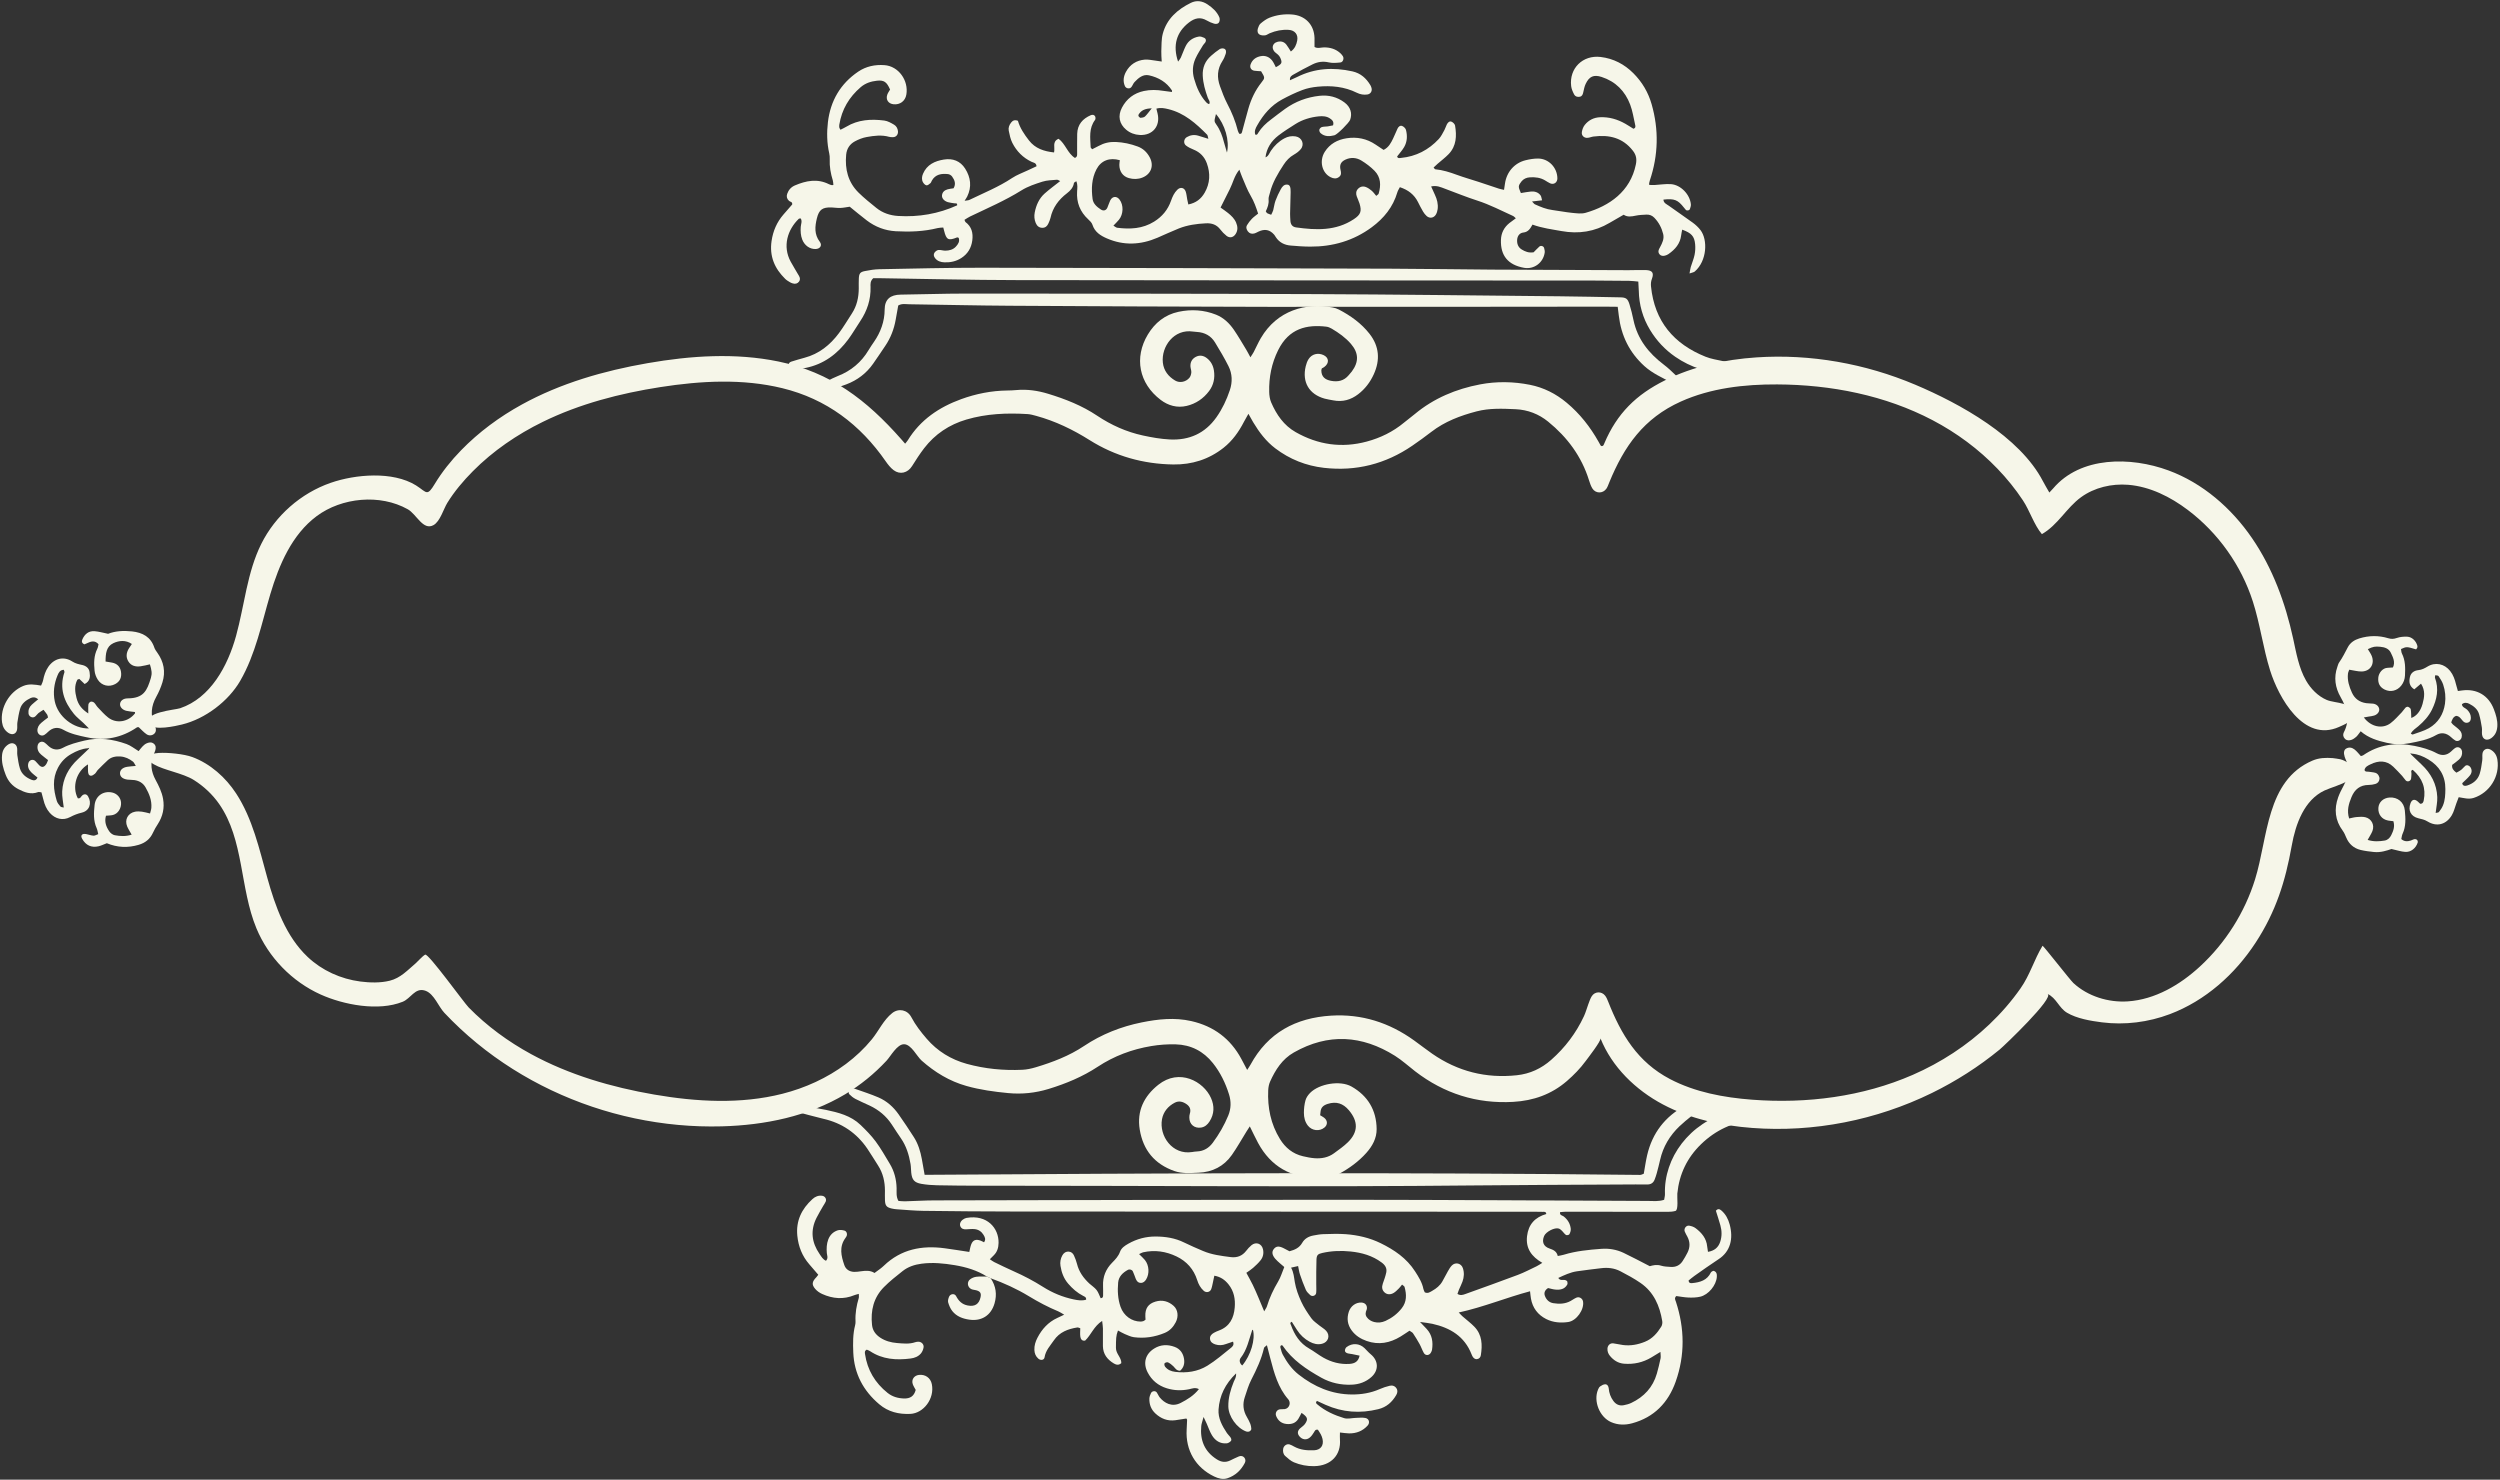
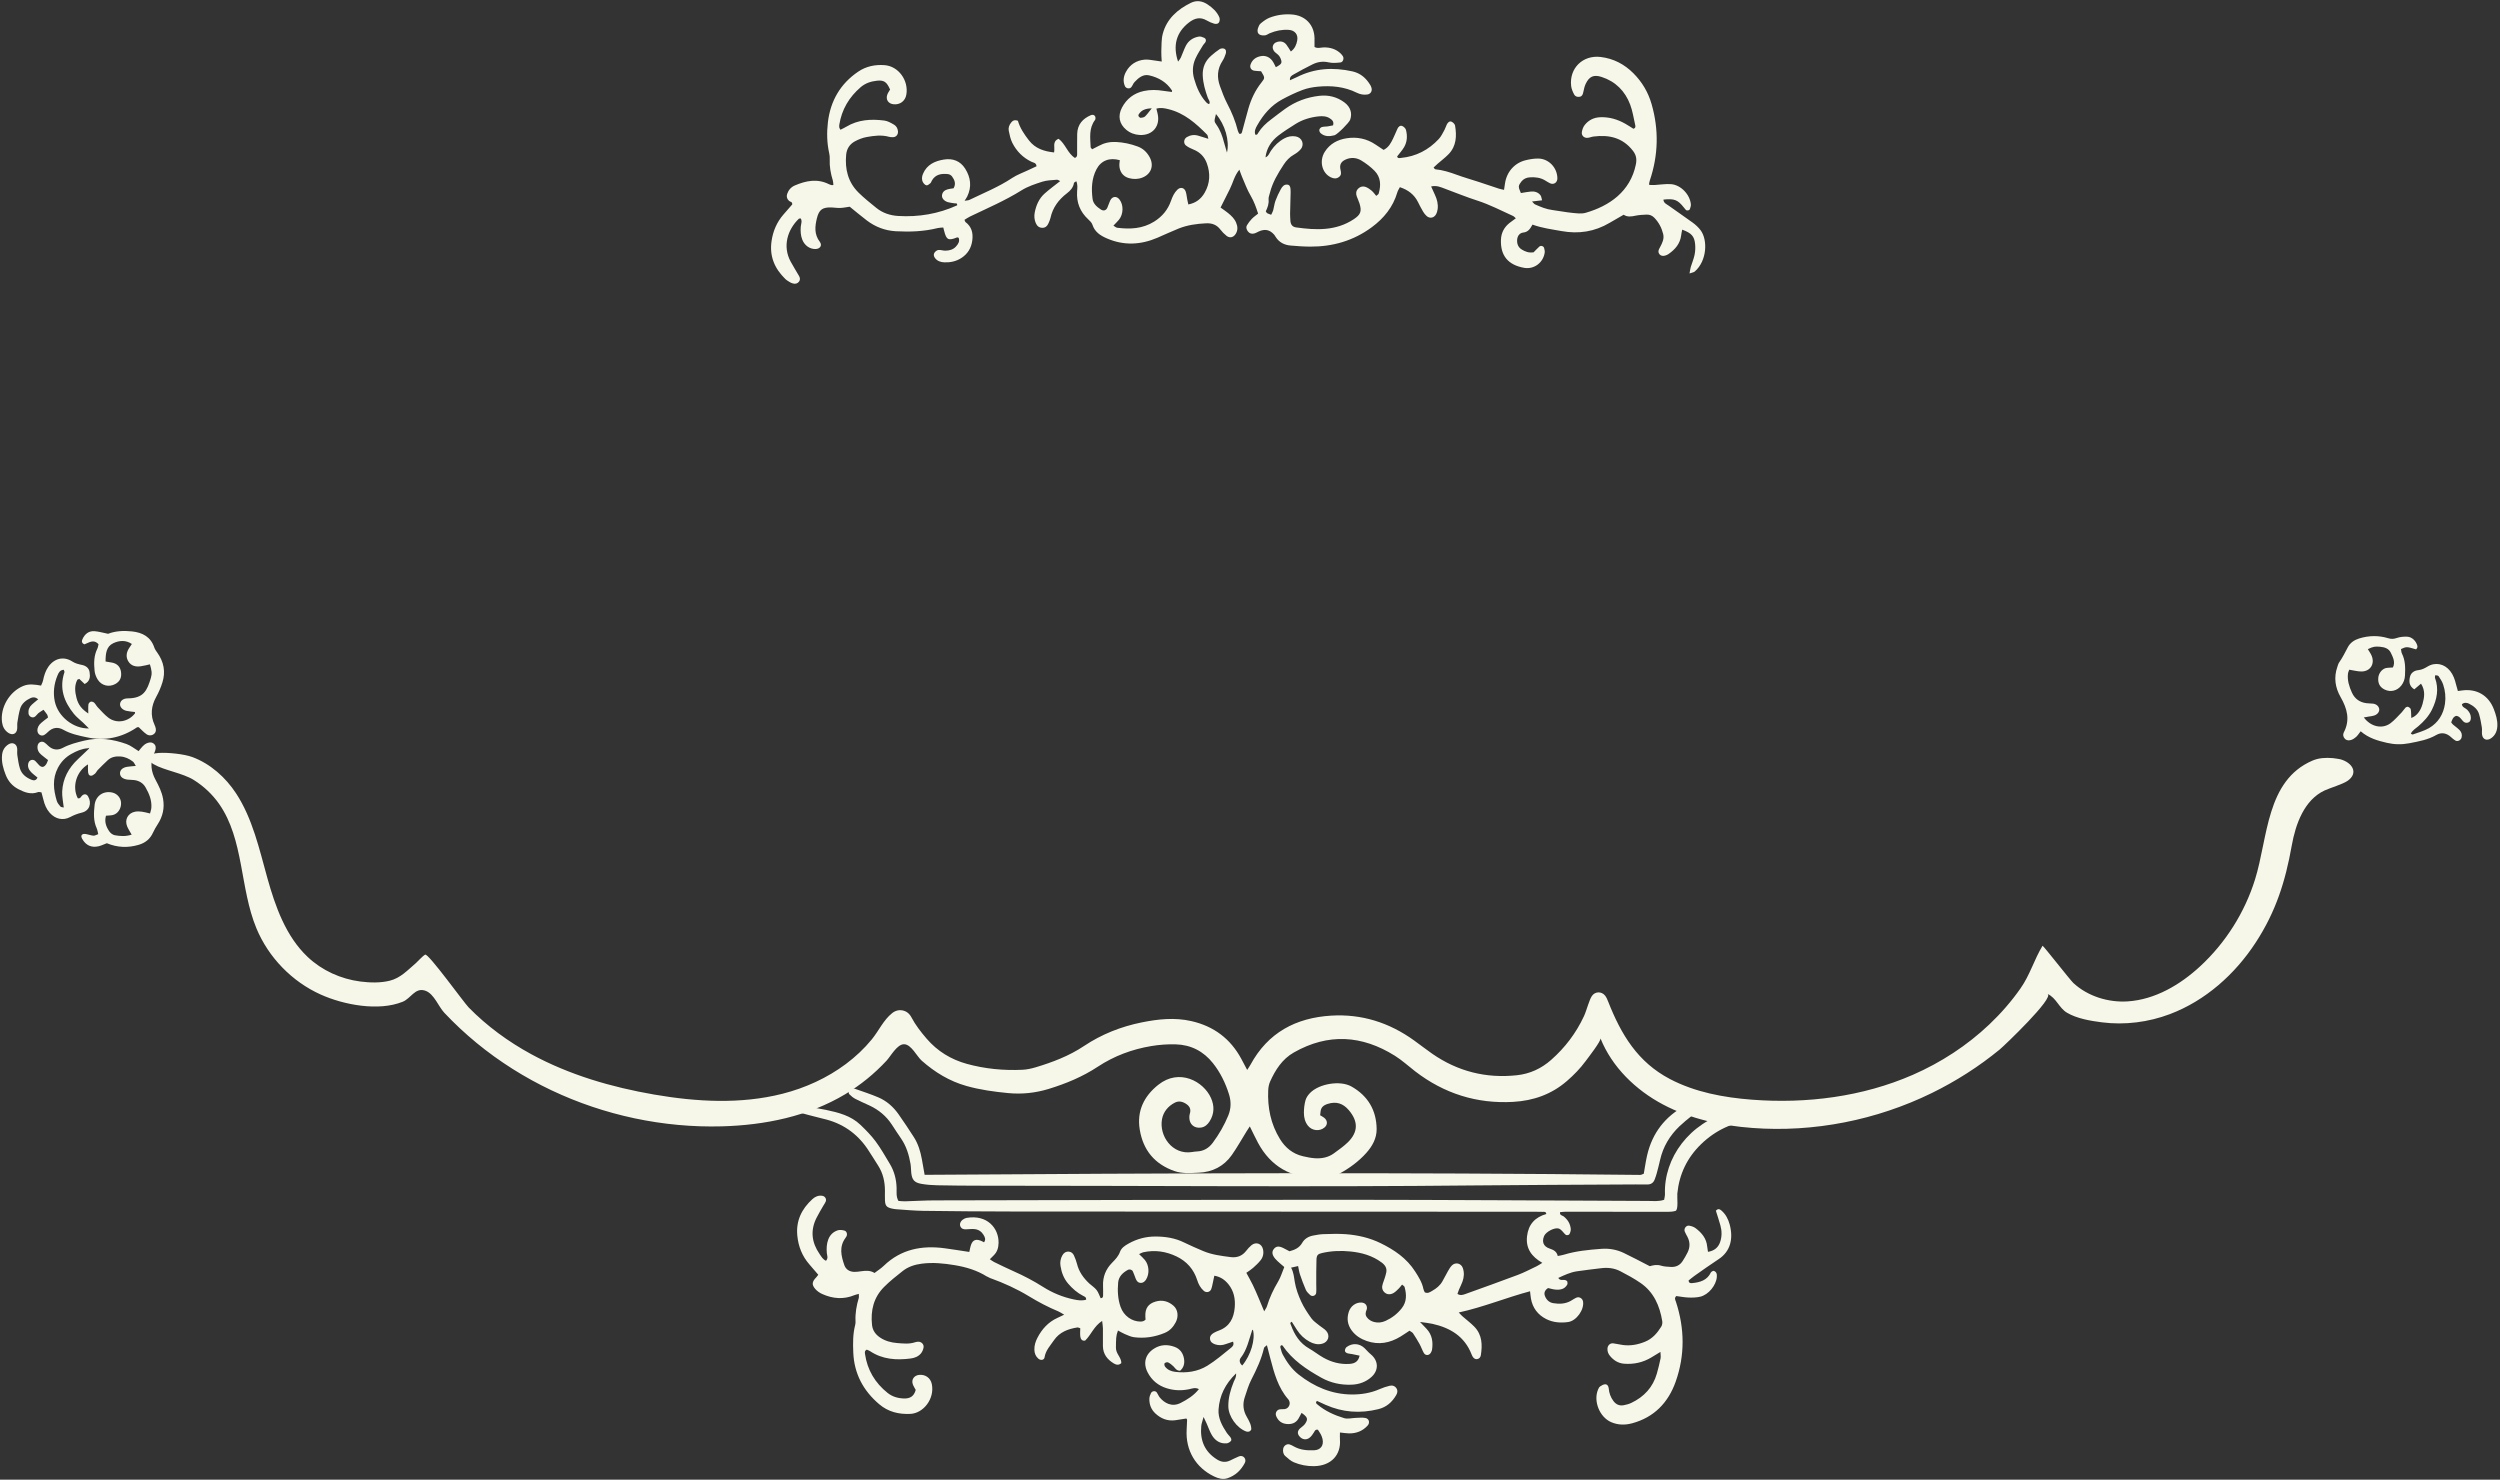
<svg xmlns="http://www.w3.org/2000/svg" fill="#000000" height="1416.7" preserveAspectRatio="xMidYMid meet" version="1" viewBox="53.4 541.4 2393.6 1416.7" width="2393.6" zoomAndPan="magnify">
  <rect x="53.4" y="541.4" width="2393.6" height="1416.7" fill="#333333" stroke="none" />
  <g fill="#f6f6e9" id="change1_1">
    <path d="M 460.016 1489.75 C 450.707 1486.961 446.754 1497.371 438.941 1500.531 C 415.703 1509.91 382.332 1503.461 360.438 1493.602 C 332.938 1481.219 310.465 1458.07 298.906 1430.211 C 282.914 1391.66 287.086 1345.242 263.148 1311.051 C 256.75 1301.918 248.449 1294.168 239.023 1288.23 C 228.539 1281.621 210.52 1278.969 200.613 1273.148 C 189.617 1266.699 195.789 1262.988 205.23 1262.32 C 213.758 1261.711 229.566 1263.262 237.613 1266.25 C 254.875 1272.672 269.52 1285.82 279.5 1301.121 C 295.219 1325.199 301.57 1353.98 309.281 1381.68 C 316.992 1409.391 327.055 1437.82 347.938 1457.59 C 361.672 1470.59 379.719 1478.738 398.426 1481.148 C 407.496 1482.32 417.656 1482.609 426.598 1480.359 C 436.938 1477.77 443.551 1470.371 451.566 1463.539 C 453.371 1462.008 458.023 1456.621 460.504 1455.41 C 463.492 1453.949 497.672 1501.441 502.148 1506 C 519.645 1523.84 540.051 1538.75 561.973 1550.691 C 598.434 1570.539 638.852 1582.328 679.758 1589.379 C 720.387 1596.379 762.559 1598.762 802.52 1588.621 C 824.312 1583.09 845.27 1573.582 863.309 1560.102 C 872.461 1553.258 880.863 1545.391 888.098 1536.539 C 894.723 1528.43 899.316 1517.91 907.66 1511.348 C 913.918 1506.43 922.25 1508.238 925.953 1515.289 C 929.926 1522.852 935.133 1529.512 940.637 1535.898 C 950.922 1547.859 963.945 1555.812 979.09 1559.992 C 996.426 1564.762 1014.191 1566.469 1032.129 1565.66 C 1036.461 1565.469 1040.852 1564.52 1045.02 1563.27 C 1061.25 1558.391 1077.039 1552.391 1091.258 1542.898 C 1108.16 1531.621 1126.711 1524.289 1146.539 1520.281 C 1162.258 1517.109 1178.07 1515.398 1194.059 1519.039 C 1215.5 1523.93 1231.461 1535.879 1241.898 1555.219 C 1243.668 1558.5 1245.391 1561.82 1247.492 1565.801 C 1248.789 1563.762 1249.832 1562.34 1250.66 1560.809 C 1267.301 1530.148 1294.008 1515.871 1327.922 1513.809 C 1357.18 1512.031 1383.562 1520.492 1407.27 1537.531 C 1413.121 1541.738 1418.793 1546.199 1424.695 1550.301 C 1449.133 1567.238 1476.18 1574.059 1505.707 1570.879 C 1518.215 1569.539 1529.121 1564.5 1538.582 1556.141 C 1551.914 1544.359 1562.422 1530.48 1569.926 1514.371 C 1571.656 1510.711 1572.664 1506.719 1574.094 1502.918 C 1575.09 1500.301 1575.953 1497.551 1577.414 1495.211 C 1580.363 1490.551 1586.762 1490.301 1590.18 1494.648 C 1591.496 1496.328 1592.375 1498.43 1593.156 1500.449 C 1605.594 1531.961 1621.297 1558.25 1652.285 1574.52 C 1676.367 1587.141 1703.711 1592.211 1730.812 1594.289 C 1783.078 1598.289 1836.645 1591.492 1884.711 1570.531 C 1911.688 1558.758 1936.773 1542.438 1958.133 1522.16 C 1969.184 1511.672 1979.254 1500.121 1987.988 1487.629 C 1997.082 1474.648 2000.867 1460.371 2009.008 1446.91 C 2009.406 1446.27 2035.445 1479.742 2038.523 1482.57 C 2052.336 1495.34 2072.051 1501.398 2090.688 1500.16 C 2116.754 1498.41 2140.68 1484.359 2159.883 1466.621 C 2184.293 1444.078 2202.629 1415.031 2212.5 1383.301 C 2224.926 1343.359 2223.039 1288.738 2267.418 1269.641 C 2273.656 1266.961 2280.195 1266.73 2286.805 1267.238 C 2287.742 1267.32 2293.172 1268.09 2294.082 1268.34 C 2305.766 1271.531 2311.781 1281.648 2301 1289.051 C 2296.234 1292.332 2284.238 1295.801 2279.004 1298.25 C 2259.688 1307.27 2251.332 1330.082 2247.602 1351.059 C 2241.477 1385.461 2232.43 1414.16 2213.125 1443.781 C 2193.312 1474.199 2164.863 1499.57 2130.895 1512.379 C 2110.273 1520.16 2087.68 1523.02 2065.797 1520.219 C 2055.074 1518.848 2041.812 1516.629 2032.395 1511.008 C 2024.664 1506.398 2022.254 1496.852 2013.746 1492.98 C 2021.02 1496.289 1971.961 1543 1967.977 1546.25 C 1948.066 1562.582 1926.211 1576.539 1903.078 1587.879 C 1850.078 1613.84 1789.969 1625.809 1731.055 1621.34 C 1701.484 1619.102 1671.828 1612.762 1645.617 1598.879 C 1619.395 1584.992 1596.801 1563.051 1585.754 1535.531 C 1586.676 1537.852 1573.43 1554.789 1571.555 1557.34 C 1566.438 1564.34 1560.254 1570.648 1553.715 1576.332 C 1538.922 1589.191 1521.535 1595.281 1502.176 1596.379 C 1467.258 1598.359 1436.039 1588.41 1408.359 1567.148 C 1401.898 1562.18 1395.852 1556.578 1388.988 1552.27 C 1357.43 1532.469 1325.059 1530.41 1292.18 1549.078 C 1281.051 1555.391 1274.512 1565.699 1269.43 1577 C 1268.301 1579.512 1267.77 1582.449 1267.641 1585.219 C 1266.879 1601.871 1270.062 1617.648 1278.898 1631.992 C 1284.039 1640.301 1291.172 1646.16 1300.859 1648.418 C 1304.512 1649.27 1308.23 1650.039 1311.949 1650.328 C 1318.672 1650.84 1325.121 1649.66 1330.672 1645.551 C 1335.199 1642.199 1339.91 1638.98 1343.898 1635.059 C 1353.891 1625.25 1353.922 1615.059 1344.832 1604.34 C 1339.352 1597.871 1332.961 1595.719 1324.742 1598.27 C 1320.672 1599.531 1318.082 1601.531 1317.73 1605.91 C 1317.66 1606.84 1317.52 1607.758 1317.352 1609.191 C 1318.5 1609.891 1319.859 1610.57 1321.051 1611.469 C 1324.59 1614.141 1324.762 1618.188 1321.531 1620.91 C 1316.809 1624.871 1309.578 1624.109 1305.648 1619.16 C 1302.801 1615.559 1301.801 1611.211 1301.809 1606.82 C 1301.82 1602.789 1302.281 1598.629 1303.359 1594.758 C 1304.078 1592.199 1305.879 1589.691 1307.789 1587.75 C 1316.441 1579.008 1336.449 1575.551 1347.289 1581.641 C 1362.949 1590.461 1371.262 1604.25 1371.449 1622.359 C 1371.551 1631.23 1367.359 1638.738 1361.629 1645.18 C 1354.281 1653.43 1345.402 1659.879 1335.719 1665.168 C 1329.172 1668.75 1321.891 1669.34 1314.73 1669.27 C 1289.461 1669.039 1270.16 1658.312 1257.969 1635.781 C 1255.32 1630.859 1252.961 1625.781 1250 1619.84 C 1248.609 1622 1247.68 1623.41 1246.789 1624.84 C 1242.18 1632.281 1237.898 1639.961 1232.891 1647.129 C 1225.219 1658.09 1214.32 1663.621 1200.961 1664.188 C 1193.141 1664.52 1185.289 1665.262 1177.68 1662.559 C 1158.852 1655.879 1147.891 1642.629 1144.641 1622.961 C 1141.672 1604.988 1148.828 1590.832 1162.379 1580.039 C 1182.57 1563.969 1205.719 1576.699 1212.871 1592.711 C 1216.219 1600.23 1216.102 1607.98 1211.43 1615.18 C 1209.512 1618.148 1207 1620.43 1203.289 1620.992 C 1196.961 1621.941 1192.141 1617.898 1192.121 1611.508 C 1192.109 1610.27 1192.188 1608.961 1192.562 1607.789 C 1193.781 1604.02 1192.84 1601.039 1189.652 1598.73 C 1186.109 1596.18 1182.219 1595.051 1178.191 1597.141 C 1171.73 1600.488 1167.25 1605.898 1165.949 1612.961 C 1163.02 1628.98 1175.879 1647.469 1194.82 1644.398 C 1196.359 1644.141 1197.922 1643.898 1199.48 1643.84 C 1205.918 1643.59 1210.859 1640.52 1214.57 1635.508 C 1220.559 1627.43 1225.57 1618.75 1229.402 1609.441 C 1232.121 1602.852 1232.25 1596.012 1230.109 1589.199 C 1226.719 1578.352 1221.84 1568.27 1214.719 1559.32 C 1205.582 1547.809 1193.582 1541.711 1179.039 1541.301 C 1171.27 1541.09 1163.352 1541.648 1155.672 1542.941 C 1137.27 1546.008 1120.031 1552.449 1104.371 1562.781 C 1089.871 1572.34 1074.031 1578.891 1057.48 1583.969 C 1044.699 1587.891 1031.82 1589.23 1018.52 1587.949 C 1005.098 1586.66 991.82 1584.832 978.785 1581.168 C 962.434 1576.578 948.379 1567.969 935.836 1556.879 C 931.219 1552.801 925.875 1541.27 919.012 1541.191 C 912.297 1541.102 906.285 1552.559 902.125 1557.031 C 890.57 1569.469 877.27 1580.281 862.711 1589.02 C 827.402 1610.199 785.656 1618.719 744.496 1619.809 C 688.398 1621.312 632.043 1609.289 581.348 1585.262 C 555.809 1573.152 531.703 1558 509.852 1540.07 C 498.895 1531.07 488.508 1521.391 478.793 1511.059 C 473.188 1505.102 469.16 1493.301 461.121 1490.129 C 460.742 1489.98 460.375 1489.852 460.016 1489.75" fill="inherit" />
-     <path d="M 462.441 1012.625 C 464.359 1012.484 466.242 1010.363 469.535 1004.914 C 476.676 993.137 485.195 982.465 494.828 972.559 C 511.828 955.078 531.688 940.441 553.035 928.707 C 590.23 908.242 631.629 896.379 673.449 889.105 C 714.84 881.887 757.578 879.07 798.73 887.52 C 848.723 897.797 883.191 924.418 916.148 961.773 C 917.328 963.102 918.488 964.445 920.004 966.203 C 921.137 964.773 921.988 963.895 922.605 962.891 C 934.625 943.258 952.633 931.215 973.695 923.555 C 987.852 918.418 1002.621 915.461 1017.82 915.289 C 1020.641 915.262 1023.461 915.133 1026.27 914.879 C 1036.73 913.887 1046.922 915.375 1056.871 918.402 C 1073.391 923.441 1089.383 929.727 1103.859 939.41 C 1117.262 948.367 1131.812 954.906 1147.57 958.332 C 1156.113 960.188 1164.84 961.742 1173.539 962.168 C 1191.98 963.059 1207.141 956.363 1218.051 940.922 C 1223.711 932.898 1227.82 924.18 1230.91 914.922 C 1233.512 907.152 1233.27 899.324 1229.641 892.051 C 1225.73 884.223 1221.23 876.68 1216.672 869.203 C 1212.82 862.906 1206.891 859.691 1199.5 859.227 C 1198.25 859.141 1197 859.055 1195.762 858.871 C 1177.34 856.027 1165.09 873.324 1166.762 888.625 C 1167.602 896.324 1172.09 901.941 1178.562 905.777 C 1182.953 908.383 1188.891 907.094 1192.203 903.09 C 1193.301 901.758 1193.883 899.734 1194.023 897.98 C 1194.16 896.168 1193.332 894.301 1193.191 892.43 C 1192.891 888.297 1194.59 885.059 1198.242 883.105 C 1201.941 881.121 1205.602 881.773 1208.82 884.234 C 1212.719 887.207 1214.93 891.328 1215.66 896.152 C 1216.75 903.289 1215.402 909.953 1211.062 915.758 C 1205.629 923.031 1198.352 927.957 1189.562 930.023 C 1180.492 932.176 1171.91 929.754 1164.684 924.277 C 1143.812 908.438 1139.121 883.754 1152.379 861.688 C 1159.109 850.508 1168.762 842.695 1181.75 839.934 C 1193.93 837.344 1206.062 838.051 1217.73 842.695 C 1224.93 845.566 1230.402 850.832 1234.723 857.09 C 1238.969 863.273 1242.711 869.801 1246.621 876.227 C 1247.91 878.348 1249.012 880.586 1250.59 883.484 C 1251.883 881.461 1252.91 880.074 1253.711 878.547 C 1256.031 874.117 1258.012 869.488 1260.543 865.172 C 1276.191 838.418 1303.742 831.047 1329.133 835.746 C 1331.27 836.141 1333.441 836.805 1335.363 837.812 C 1346.562 843.672 1356.75 850.945 1364.602 860.953 C 1374.02 872.941 1374.961 886.074 1368.691 899.805 C 1365.262 907.336 1360.371 913.789 1353.77 918.844 C 1346.699 924.262 1338.801 926.484 1329.941 924.73 C 1327.172 924.18 1324.363 923.812 1321.652 923.059 C 1306.75 918.926 1299.91 907.234 1303.551 892.062 C 1304.121 889.672 1304.992 887.207 1306.312 885.172 C 1309.453 880.359 1315.141 878.941 1320.402 881.277 C 1325.922 883.727 1326.32 889.133 1321.242 892.828 C 1320.5 893.367 1319.652 893.746 1318.961 894.129 C 1318.77 894.895 1318.5 895.473 1318.5 896.055 C 1318.543 902.156 1322.09 904.941 1327.703 906.004 C 1334.371 907.277 1340.152 906.047 1344.672 900.656 C 1345.672 899.465 1346.762 898.32 1347.691 897.074 C 1354.52 887.875 1354.352 879.367 1346.84 870.633 C 1341.684 864.66 1335.27 860.117 1328.512 856.113 C 1326.922 855.18 1325.082 854.371 1323.273 854.16 C 1304.57 851.98 1287.562 855.715 1277.172 876.605 C 1270.859 889.305 1268.262 902.609 1268.582 916.578 C 1268.66 919.961 1269.141 923.586 1270.461 926.641 C 1275.5 938.359 1282.551 948.68 1293.934 955.148 C 1315.332 967.293 1338.012 970.605 1361.91 964.191 C 1375.082 960.652 1387.102 954.809 1397.652 946.047 C 1401.02 943.242 1404.59 940.684 1407.949 937.867 C 1426.227 922.648 1447.559 913.789 1470.574 909.414 C 1486.297 906.43 1502.375 906.684 1518.242 909.828 C 1531.422 912.461 1543.055 918.359 1553.332 926.926 C 1566.012 937.469 1576.004 950.223 1584.043 964.559 C 1584.668 965.648 1585.219 966.77 1585.855 967.844 C 1586 968.098 1586.324 968.238 1586.637 968.496 C 1588.645 968.707 1588.984 966.965 1589.535 965.68 C 1601.609 937.312 1619.828 919.297 1647.441 905.594 C 1674.59 892.121 1704.906 885.609 1734.996 883.586 C 1786.816 880.09 1839.254 889.516 1887.055 909.699 C 1929.969 927.816 1987.191 959.367 2009.387 1002.125 C 2011.227 1005.664 2013.309 1009.074 2015.531 1012.98 C 2017.016 1011.383 2018.121 1010.293 2019.109 1009.117 C 2045.41 978.133 2093.375 978.488 2129.57 991.805 C 2162.277 1003.852 2189.852 1027.844 2209.566 1056.602 C 2229.297 1085.367 2241.527 1118.75 2248.957 1152.816 C 2251.957 1166.57 2254.309 1180.789 2261.301 1193 C 2265.773 1200.809 2272.621 1207.867 2280.961 1211.48 C 2289.438 1215.148 2307.102 1213.117 2306.707 1226.297 C 2306.551 1231.758 2297.875 1235.18 2292.863 1237.418 C 2258.824 1252.641 2234.945 1208.977 2226.906 1183.34 C 2220.098 1161.66 2217.324 1138.871 2210.344 1117.238 C 2199.207 1082.633 2177.168 1051.605 2148.137 1029.684 C 2131.41 1017.059 2111.875 1007.262 2091 1005.562 C 2075.301 1004.305 2058.699 1008.113 2045.875 1017.453 C 2031.906 1027.602 2023.797 1043.992 2008.383 1052.809 C 2000.938 1044.062 1996.762 1030.332 1990.18 1020.41 C 1983.047 1009.641 1974.863 999.547 1965.918 990.223 C 1947.957 971.48 1926.797 955.828 1903.828 943.754 C 1858.309 919.832 1806.348 909.699 1754.926 909.457 C 1723.461 909.316 1691.402 912.941 1662.711 925.848 C 1627.156 941.855 1608.461 968.523 1594.137 1003.383 C 1593.316 1005.395 1592.621 1007.559 1591.406 1009.316 C 1588.035 1014.156 1581.043 1014.043 1578 1009.059 C 1576.559 1006.684 1575.609 1003.965 1574.789 1001.289 C 1567.684 978.402 1554.023 960.031 1535.637 945.086 C 1526.691 937.824 1516.203 933.734 1504.555 933.195 C 1492.031 932.645 1479.477 932.047 1467.176 935.262 C 1451.633 939.324 1436.758 944.914 1423.836 954.879 C 1417.891 959.465 1411.801 963.879 1405.602 968.125 C 1380.02 985.648 1351.723 992.855 1320.961 989.316 C 1303.879 987.348 1288.191 981.148 1274.41 970.66 C 1265.551 963.938 1258.953 955.191 1253.281 945.723 C 1251.852 943.316 1250.52 940.852 1248.68 937.598 C 1247.012 940.582 1245.641 942.863 1244.422 945.227 C 1239.492 954.793 1233.383 963.426 1224.852 970.164 C 1210.762 981.277 1194.602 986.344 1176.793 986.102 C 1147.953 985.691 1121.059 978.133 1096.641 962.777 C 1080.609 952.684 1063.812 944.59 1045.543 939.578 C 1042.84 938.844 1040.082 938.051 1037.312 937.867 C 1017.512 936.633 997.844 937.453 978.672 943.09 C 962.273 947.914 948.605 957.016 938.172 970.605 C 933.996 976.055 930.27 981.871 926.617 987.688 C 922.531 994.199 915.094 996.18 908.953 991.523 C 906.027 989.301 903.609 986.23 901.492 983.188 C 877.086 947.941 844.652 923.387 802.523 913.082 C 764.453 903.781 724.449 905.977 685.723 912.008 C 646.926 918.062 608.453 928.016 573.184 945.27 C 548.539 957.328 525.508 973.039 506.152 992.543 C 496.992 1001.785 488.496 1011.805 481.668 1022.875 C 477.992 1028.848 474.809 1040.68 468.398 1044.203 C 458.445 1049.668 452.188 1033.703 443.844 1029.004 C 417.344 1014.113 380.598 1017.652 356.551 1035.598 C 332.961 1053.191 320.641 1081.953 312.242 1110.148 C 303.844 1138.348 298.125 1167.84 283.375 1193.297 C 272.098 1212.77 250.004 1229.598 227.699 1235.059 C 221.793 1236.5 200.695 1241.328 196.645 1235.008 C 189.102 1223.25 220.887 1221.18 225.934 1219.469 C 254.762 1209.707 271.406 1179.418 279.465 1150.07 C 287.523 1120.719 289.961 1089.48 303.516 1062.223 C 317.004 1035.102 341.414 1013.617 370.02 1003.68 C 393.59 995.488 429.367 992.328 451.645 1006.102 C 457.406 1009.684 459.953 1012.812 462.441 1012.625" fill="inherit" />
    <path d="M 1253 1814.566 C 1252.742 1814.719 1252.324 1814.816 1252.25 1815.039 C 1249.18 1824.109 1247.43 1833.656 1241.27 1841.539 C 1239.707 1843.539 1240.156 1846.719 1242.777 1848.77 C 1251 1839.02 1255.512 1823.629 1253 1814.566 Z M 998.285 1763.598 C 988.867 1757.637 978.316 1754.539 967.535 1752.727 C 957.07 1750.98 946.465 1749.898 935.73 1751.316 C 928.996 1752.207 922.859 1754.238 917.605 1758.379 C 911.469 1763.227 905.277 1768.109 899.785 1773.648 C 889.852 1783.648 886.824 1796.129 888.305 1809.938 C 888.891 1815.398 891.793 1819.188 896.164 1822.109 C 900.992 1825.316 906.461 1826.789 912.098 1827.258 C 917.988 1827.738 923.973 1828.477 929.797 1826.449 C 930.664 1826.148 931.641 1826.059 932.57 1826.027 C 935.516 1825.93 938.137 1828.438 937.668 1831.438 C 937.352 1833.477 936.445 1835.68 935.129 1837.238 C 932.629 1840.199 929.086 1841.609 925.234 1842.09 C 911.543 1843.828 898.324 1842.988 886.383 1835.027 C 885.387 1834.367 884.184 1834.008 883.301 1833.617 C 881.07 1834.656 881.391 1836.387 881.594 1837.789 C 883.824 1853.07 891.199 1865.43 903.203 1875.02 C 907.742 1878.637 913.082 1880.199 918.922 1880.367 C 924.707 1880.539 928.512 1878.27 930.137 1872.168 C 929.23 1870.418 927.969 1868.598 927.297 1866.578 C 925.871 1862.258 928.586 1858.367 933.145 1857.809 C 939.238 1857.066 944.367 1860.578 945.582 1866.68 C 948.391 1880.75 937.426 1894.559 925.023 1895.117 C 913.91 1895.617 903.883 1893.207 895.281 1885.938 C 879.902 1872.949 871.18 1856.527 870.363 1836.289 C 870.008 1827.539 869.926 1818.738 872.156 1810.129 C 872.465 1808.93 872.566 1807.629 872.508 1806.398 C 872.133 1798.789 873.438 1791.43 875.605 1784.18 C 875.922 1783.109 875.652 1781.879 875.656 1780.219 C 873.812 1780.738 872.613 1780.957 871.516 1781.406 C 861.02 1785.777 850.664 1784.879 840.551 1780.297 C 838.074 1779.18 835.621 1777.457 833.875 1775.398 C 830.359 1771.238 830.871 1768.477 835.074 1764.199 C 835.676 1763.578 836.145 1762.836 836.859 1761.91 C 833.918 1758.477 831.082 1755.156 828.223 1751.859 C 821.418 1744.02 817.816 1734.859 816.789 1724.578 C 815.367 1710.316 820.895 1698.918 831.203 1689.508 C 833.84 1687.109 836.93 1685.738 840.648 1686.297 C 843.32 1686.699 845.016 1689.367 843.957 1691.887 C 843.359 1693.309 842.379 1694.566 841.609 1695.918 C 839.449 1699.727 837.152 1703.469 835.188 1707.379 C 829.105 1719.449 830.492 1730.996 838.043 1741.957 C 839.746 1744.43 841.211 1747.27 844.246 1748.52 C 846.664 1745.898 845.207 1743.406 845.027 1741.09 C 844.688 1736.668 844.801 1732.34 846.402 1728.129 C 848.082 1723.73 851.223 1720.719 855.566 1719.328 C 857.465 1718.727 859.879 1719.059 861.875 1719.617 C 864.102 1720.246 864.887 1722.988 863.883 1725.066 C 863.613 1725.629 863.254 1726.16 862.887 1726.656 C 856.676 1735.066 858.754 1743.898 861.785 1752.637 C 863.254 1756.867 866.773 1759.008 871.242 1759.156 C 873.41 1759.23 875.602 1758.848 877.77 1758.566 C 882.145 1757.996 886.5 1757.52 890.691 1760.199 C 892.605 1758.809 894.359 1757.578 896.051 1756.277 C 897.293 1755.316 898.516 1754.328 899.641 1753.246 C 916.137 1737.387 936.094 1733.598 957.953 1736.547 C 965.66 1737.59 973.34 1738.84 981.445 1740.059 C 982.062 1737.527 982.402 1735.09 983.266 1732.84 C 984.887 1728.629 987.762 1727.566 992.293 1729.25 C 993.426 1729.668 994.48 1730.297 995.555 1730.828 C 997.539 1728.059 996.344 1725.828 995.043 1723.668 C 993.145 1720.539 990.25 1718.609 986.68 1718.219 C 983.918 1717.918 981.078 1718.297 978.273 1718.406 C 975.891 1718.508 973.883 1717.859 972.875 1715.527 C 971.945 1713.379 972.992 1710.648 975.355 1709.047 C 976.363 1708.367 977.523 1707.699 978.699 1707.488 C 998.672 1704.008 1009.742 1717.418 1009.473 1731.406 C 1009.383 1736.016 1008.191 1740.039 1004.852 1743.309 C 1003.781 1744.367 1002.723 1745.449 1001.121 1747.047 C 1002.824 1748.168 1003.953 1749.109 1005.234 1749.73 C 1011.434 1752.727 1017.613 1755.77 1023.902 1758.559 C 1033.664 1762.879 1043.062 1767.82 1052.074 1773.539 C 1061.133 1779.289 1070.965 1783.328 1081.488 1785.527 C 1085.422 1786.348 1089.379 1786.969 1093.305 1785.77 C 1093.527 1783.34 1091.871 1782.84 1090.535 1782.168 C 1084.844 1779.289 1080.184 1775.168 1076.066 1770.367 C 1071.844 1765.457 1069.727 1759.617 1068.742 1753.328 C 1068.184 1749.82 1068.812 1746.41 1070.539 1743.328 C 1071.809 1741.02 1073.844 1739.59 1076.676 1739.758 C 1079.156 1739.898 1080.738 1741.449 1081.668 1743.5 C 1082.824 1746.059 1083.871 1748.719 1084.547 1751.438 C 1086.418 1759.039 1090.738 1765.047 1096.34 1770.27 C 1098.617 1772.398 1101.43 1774.09 1103.312 1776.52 C 1105.098 1778.816 1105.996 1781.82 1107.215 1784.387 C 1109.184 1784.277 1109.527 1783.098 1109.547 1781.82 C 1109.578 1778.688 1109.613 1775.547 1109.492 1772.418 C 1109.164 1763.777 1112.199 1756.438 1118.199 1750.359 C 1121.289 1747.227 1124.219 1744.188 1125.77 1739.848 C 1127.086 1736.188 1130.41 1734.039 1133.734 1732.16 C 1141.82 1727.578 1150.621 1725.25 1159.805 1725.289 C 1169.227 1725.328 1178.5 1726.727 1187.137 1731.027 C 1193.02 1733.949 1199.094 1736.496 1205.137 1739.098 C 1213.582 1742.738 1222.609 1743.828 1231.621 1744.988 C 1237.73 1745.777 1242.691 1743.957 1246.531 1739.02 C 1248.059 1737.047 1249.75 1735.129 1251.672 1733.566 C 1255.918 1730.109 1261.32 1732.02 1262.602 1737.328 C 1263.543 1741.219 1262.773 1744.938 1260.367 1748.008 C 1258.25 1750.688 1255.695 1753.047 1253.137 1755.328 C 1251.32 1756.969 1249.172 1758.246 1246.691 1760.039 C 1248.859 1764.078 1251.012 1767.82 1252.902 1771.68 C 1254.828 1775.617 1256.527 1779.668 1258.25 1783.688 C 1259.961 1787.656 1261.605 1791.668 1263.789 1796.918 C 1265.113 1794.547 1266.012 1793.43 1266.398 1792.156 C 1268.941 1783.707 1272.688 1775.867 1277.199 1768.27 C 1279.699 1764.059 1281.078 1759.188 1283.027 1754.488 C 1281.391 1753.098 1280.203 1752.148 1279.082 1751.117 C 1277.465 1749.637 1275.742 1748.238 1274.344 1746.578 C 1271.273 1742.918 1270.91 1739.879 1272.984 1737.27 C 1275.199 1734.477 1277.809 1734.207 1282.203 1736.379 C 1284.137 1737.34 1286.051 1738.379 1288.008 1739.41 C 1293.109 1738.047 1297.441 1736.168 1300.199 1731.309 C 1302.477 1727.328 1306.359 1725.129 1310.895 1724.316 C 1313.961 1723.77 1317.062 1723.129 1320.164 1723.039 C 1327.359 1722.84 1334.602 1722.52 1341.777 1723.047 C 1353.379 1723.91 1364.746 1726.516 1375.227 1731.648 C 1388.281 1738.039 1400.16 1746.047 1408.258 1758.688 C 1411.656 1763.996 1414.992 1769.238 1416.234 1775.547 C 1416.457 1776.719 1417.145 1777.809 1417.539 1778.738 C 1420.609 1780.156 1422.691 1778.379 1424.777 1777.219 C 1428.637 1775.047 1432.059 1772.289 1434.316 1768.379 C 1436.199 1765.117 1437.836 1761.73 1439.715 1758.469 C 1440.797 1756.59 1441.91 1754.637 1443.406 1753.078 C 1446.785 1749.527 1452.398 1750.816 1453.992 1755.52 C 1455.445 1759.797 1455.168 1764.199 1453.648 1768.43 C 1452.699 1771.066 1451.371 1773.57 1450.27 1776.16 C 1449.703 1777.5 1449.289 1778.906 1448.816 1780.238 C 1451.691 1782.039 1454.121 1781.168 1456.441 1780.328 C 1473.219 1774.277 1490.02 1768.309 1506.711 1762.008 C 1512.848 1759.688 1518.699 1756.598 1524.621 1753.77 C 1526.27 1752.988 1527.746 1751.906 1530.066 1750.5 C 1519.734 1744.527 1514.078 1736.68 1515.457 1724.93 C 1516.785 1713.605 1523.125 1706.797 1533.859 1703.758 C 1533.668 1701.18 1531.68 1701.707 1530.375 1701.668 C 1525.359 1701.52 1520.355 1701.566 1515.34 1701.566 C 1351.773 1701.508 1188.207 1701.477 1024.652 1701.359 C 995.516 1701.336 966.375 1701.078 937.234 1700.707 C 928.793 1700.598 920.355 1699.758 911.918 1699.207 C 910.359 1699.109 908.797 1698.867 907.273 1698.52 C 902.324 1697.379 900.949 1695.828 900.711 1690.859 C 900.562 1687.727 900.676 1684.586 900.676 1681.457 C 900.676 1672.816 898.844 1664.688 894.117 1657.328 C 890.734 1652.059 887.512 1646.68 884.008 1641.488 C 873.73 1626.258 859.582 1616.637 841.652 1612.559 C 839.539 1612.078 816.211 1606.129 814.289 1605.188 C 813.422 1604.77 823.09 1600.777 824 1600.719 C 825.867 1600.609 842.273 1603.629 844.07 1604.008 C 856.078 1606.559 868.012 1609.527 877.223 1618.359 C 882.398 1623.316 887.512 1628.496 891.77 1634.227 C 896.793 1641 900.949 1648.418 905.32 1655.656 C 909.625 1662.777 911.625 1670.578 911.844 1678.906 C 911.945 1682.898 911.25 1687.059 913.59 1691.207 C 915.656 1691.34 917.785 1691.648 919.898 1691.586 C 929.293 1691.34 938.68 1690.719 948.07 1690.699 C 1079.668 1690.438 1211.273 1690.047 1342.879 1690.117 C 1439.062 1690.168 1535.25 1690.867 1631.449 1691.227 C 1636.379 1691.25 1641.426 1691.898 1646.707 1690.129 C 1646.996 1688.238 1647.543 1686.457 1647.488 1684.688 C 1646.324 1650.168 1670.695 1616.227 1710.379 1605.559 C 1717.863 1603.539 1725.785 1603.016 1733.551 1602.105 C 1735.613 1601.855 1737.871 1602.508 1739.957 1603.105 C 1741.934 1603.68 1742.852 1605.387 1742.949 1607.43 C 1743.023 1609.457 1742.328 1611.367 1740.363 1611.996 C 1737.719 1612.84 1734.941 1613.398 1732.18 1613.676 C 1712.762 1615.637 1696.027 1623.379 1682.039 1636.93 C 1668.715 1649.859 1661.156 1665.617 1659.336 1684.148 C 1658.996 1687.648 1660.598 1699.906 1657.551 1700.789 C 1655.199 1701.457 1652.652 1701.656 1650.184 1701.656 C 1617.602 1701.656 1585.02 1701.566 1552.445 1701.539 C 1550.605 1701.539 1548.777 1701.84 1547.023 1701.996 C 1546.598 1705.109 1549.207 1705.039 1550.48 1706.027 C 1554.414 1709.098 1556.789 1713.027 1557.301 1717.887 C 1557.484 1719.598 1556.809 1721.586 1555.977 1723.137 C 1555.613 1723.809 1553.43 1724.289 1552.758 1723.828 C 1551.25 1722.828 1550.242 1721.117 1548.906 1719.828 C 1548.02 1718.98 1547.023 1718.066 1545.902 1717.688 C 1541.945 1716.328 1533.539 1720.68 1531.785 1724.828 C 1529.465 1730.328 1531.125 1734.777 1536.855 1736.738 C 1540.598 1738.02 1543.84 1739.418 1544.863 1743.949 C 1547.066 1743.488 1548.875 1743.258 1550.605 1742.73 C 1562.371 1739.129 1574.539 1737.969 1586.719 1737.078 C 1593.957 1736.547 1601.176 1737.777 1607.797 1740.898 C 1615.988 1744.77 1623.953 1749.098 1632.977 1753.707 C 1635.789 1752.898 1639.609 1751.879 1643.715 1753.188 C 1646.645 1754.117 1649.895 1754.188 1653.02 1754.398 C 1657.734 1754.719 1661.648 1752.977 1664.301 1748.969 C 1666 1746.367 1667.562 1743.637 1668.992 1740.867 C 1671.602 1735.797 1671.68 1730.656 1669.004 1725.547 C 1668.137 1723.887 1667.133 1722.27 1666.449 1720.539 C 1665.367 1717.719 1667.809 1714.41 1670.746 1714.918 C 1672.844 1715.277 1675.09 1716.008 1676.77 1717.258 C 1682.68 1721.699 1687.27 1727.129 1687.941 1734.949 C 1688.07 1736.477 1688.383 1737.98 1688.68 1739.969 C 1694.809 1738.938 1698.582 1735.836 1700.398 1730.34 C 1702.121 1725.129 1702.027 1719.828 1700.562 1714.598 C 1699.234 1709.828 1697.664 1705.137 1696.262 1700.629 C 1698.102 1698.379 1699.844 1698.969 1701.375 1700.25 C 1705.617 1703.809 1708.078 1708.598 1709.469 1713.77 C 1713.113 1727.328 1710.227 1739.598 1698.852 1747 C 1690.988 1752.117 1683.387 1757.609 1675.699 1762.988 C 1673.688 1764.406 1671.84 1766.047 1670.094 1767.43 C 1670.457 1770.199 1672.254 1770.027 1673.688 1769.887 C 1681.129 1769.18 1687.898 1767.199 1691.48 1759.688 C 1691.727 1759.18 1692.402 1758.859 1692.914 1758.508 C 1693.148 1758.336 1693.473 1758.297 1693.953 1758.129 C 1696.938 1758.879 1697.352 1761.309 1697.172 1763.898 C 1696.637 1771.918 1689.203 1781.059 1681.25 1782.918 C 1677.656 1783.758 1673.816 1783.848 1670.105 1783.719 C 1666.098 1783.578 1662.098 1782.77 1658.375 1782.289 C 1656.16 1784.27 1657.465 1786.09 1657.992 1787.707 C 1666.363 1813.25 1666.75 1838.867 1657.766 1864.25 C 1650.656 1884.328 1637.172 1898.387 1616.125 1904.098 C 1609.348 1905.938 1602.449 1905.879 1595.863 1902.957 C 1584.891 1898.109 1578.805 1882.938 1583.395 1871.918 C 1583.875 1870.789 1584.484 1869.48 1585.426 1868.828 C 1586.879 1867.828 1588.652 1866.777 1590.301 1866.77 C 1592.363 1866.75 1593.465 1868.66 1593.648 1870.656 C 1594.031 1875.148 1595.457 1879.199 1598.172 1882.809 C 1600.664 1886.129 1603.957 1887.598 1608.02 1886.809 C 1610.469 1886.336 1612.949 1885.707 1615.184 1884.648 C 1627.406 1878.859 1635.941 1869.73 1639.727 1856.57 C 1641.105 1851.758 1642.262 1846.879 1643.297 1841.977 C 1643.629 1840.328 1643.254 1838.527 1643.168 1835.77 C 1639.652 1837.918 1637.062 1839.527 1634.434 1841.09 C 1626.371 1845.887 1617.664 1847.828 1608.32 1847.07 C 1602.621 1846.609 1598.301 1843.777 1594.781 1839.508 C 1593.137 1837.508 1592.289 1835.219 1592.449 1832.566 C 1592.633 1829.48 1594.984 1827.188 1598.031 1827.578 C 1601.133 1827.957 1604.172 1828.77 1607.262 1829.168 C 1614.586 1830.117 1621.547 1828.809 1628.379 1826.039 C 1635.461 1823.168 1640.078 1817.777 1643.938 1811.609 C 1644.848 1810.168 1645.18 1807.969 1644.902 1806.27 C 1642.453 1791.578 1636.828 1778.52 1624.137 1769.77 C 1617.984 1765.52 1611.344 1761.918 1604.684 1758.469 C 1599.004 1755.539 1592.75 1754.816 1586.375 1755.629 C 1578.613 1756.617 1570.828 1757.43 1563.086 1758.609 C 1556.895 1759.539 1551.281 1762.199 1545.336 1764.957 C 1547.645 1768.73 1551.078 1765.246 1553.879 1768.078 C 1553.91 1768.449 1554.555 1770.16 1553.996 1771.219 C 1551.602 1775.707 1547.281 1776.52 1542.715 1776.117 C 1540.258 1775.906 1537.84 1775.117 1535.594 1774.637 C 1532.59 1776.5 1531.465 1779.09 1532.504 1782.008 C 1533.828 1785.719 1536.555 1788.469 1540.598 1789.117 C 1546.234 1790.02 1551.859 1789.887 1557.078 1787.047 C 1558.98 1786 1560.766 1784.656 1562.754 1783.809 C 1565.504 1782.629 1568.605 1784.59 1569.074 1787.547 C 1570.316 1795.316 1562.809 1805.988 1554.895 1807.148 C 1547.656 1808.207 1540.418 1807.648 1533.785 1804.309 C 1525.777 1800.258 1520.793 1793.688 1519.191 1784.75 C 1518.816 1782.629 1518.664 1780.457 1518.336 1777.707 C 1495.418 1783.828 1473.828 1792.828 1450.047 1798.047 C 1451.77 1799.789 1452.699 1800.879 1453.777 1801.816 C 1457.52 1805.117 1461.594 1808.109 1465.051 1811.699 C 1472.547 1819.469 1472.781 1829.109 1471.207 1839 C 1470.91 1840.879 1469.617 1842.488 1467.477 1842.688 C 1465.328 1842.887 1464.035 1841.488 1463.07 1839.758 C 1462.762 1839.219 1462.547 1838.617 1462.312 1838.039 C 1455.605 1820.859 1441.875 1812.668 1424.789 1808.867 C 1421.516 1808.137 1418.137 1807.848 1412.973 1807.09 C 1415.934 1810.188 1417.613 1811.918 1419.25 1813.68 C 1424.641 1819.449 1425.613 1826.379 1424.469 1833.816 C 1424.316 1834.719 1423.859 1835.59 1423.41 1836.41 C 1421.879 1839.316 1418.223 1839.609 1416.617 1836.777 C 1415.078 1834.07 1414.094 1831.047 1412.598 1828.32 C 1410.641 1824.77 1408.512 1821.32 1406.277 1817.949 C 1405.648 1817 1404.344 1816.488 1402.91 1815.469 C 1400.023 1817.359 1397.223 1819.309 1394.324 1821.078 C 1384.164 1827.258 1373.43 1829.328 1361.945 1825.316 C 1356.223 1823.328 1351.219 1820.207 1347.551 1815.219 C 1343.531 1809.758 1342.715 1803.727 1344.781 1797.387 C 1346.598 1791.828 1351.508 1788.34 1356.715 1788.5 C 1360.371 1788.617 1362.562 1791.066 1362.105 1794.578 C 1362.062 1794.887 1361.953 1795.188 1361.836 1795.469 C 1360.789 1797.879 1360.352 1800.227 1362.062 1802.578 C 1363.816 1805 1366.223 1806.387 1368.992 1807.129 C 1372.754 1808.129 1376.465 1807.656 1380.004 1806.059 C 1386.09 1803.289 1391.277 1799.309 1395.426 1794.066 C 1400.398 1787.809 1400.184 1780.758 1398.172 1773.547 C 1397.969 1772.828 1396.91 1772.336 1395.789 1771.328 C 1394.719 1772.637 1393.863 1773.867 1392.816 1774.91 C 1391.277 1776.43 1389.746 1778.059 1387.93 1779.199 C 1384.816 1781.156 1381.48 1780.957 1379.191 1778.957 C 1376.496 1776.59 1376.242 1773.668 1377.352 1770.398 C 1378.562 1766.867 1379.93 1763.34 1380.668 1759.699 C 1381.449 1755.699 1379.738 1752.77 1376.273 1750.188 C 1367.387 1743.559 1357.219 1740.727 1346.547 1739.629 C 1337.5 1738.699 1328.387 1738.996 1319.426 1741.027 C 1315.246 1741.969 1314.027 1743 1313.844 1747.348 C 1313.523 1755.156 1313.672 1762.996 1313.629 1770.816 C 1313.621 1773.629 1313.855 1776.457 1313.566 1779.238 C 1313.289 1781.949 1309.844 1783.18 1307.812 1781.328 C 1306.219 1779.867 1304.508 1778.246 1303.664 1776.34 C 1301.516 1771.5 1299.719 1766.496 1298.008 1761.488 C 1297.207 1759.168 1296.926 1756.668 1296.266 1753.578 C 1293.996 1754.09 1292.094 1754.52 1289.539 1755.09 C 1292.094 1759.848 1292.328 1764.418 1293.098 1768.93 C 1294.168 1775.316 1296.488 1781.648 1299.215 1787.566 C 1301.805 1793.219 1305.312 1798.52 1308.969 1803.598 C 1310.902 1806.297 1313.918 1808.238 1316.539 1810.43 C 1318.699 1812.219 1321.309 1813.559 1323.148 1815.617 C 1327.266 1820.219 1325.117 1826.52 1319.148 1827.988 C 1314.957 1829.02 1311.074 1828.059 1307.387 1826.07 C 1302.316 1823.328 1298.23 1819.527 1295.141 1814.668 C 1293.484 1812.066 1291.848 1809.469 1290.223 1806.918 C 1287.883 1807.859 1289.109 1809.188 1289.422 1810.047 C 1292.77 1819.438 1297.867 1827.438 1306.863 1832.547 C 1311.48 1835.18 1315.672 1838.559 1320.293 1841.18 C 1328.078 1845.578 1336.473 1847.867 1345.52 1847.25 C 1350.203 1846.918 1353.934 1845.258 1355.133 1839.348 C 1352.586 1838.82 1350.234 1838.297 1347.883 1837.84 C 1346.652 1837.598 1345.379 1837.559 1344.172 1837.258 C 1342.598 1836.879 1341.016 1836.148 1341.113 1834.297 C 1341.168 1833.207 1341.82 1831.789 1342.684 1831.137 C 1348.137 1827.047 1354.992 1827.508 1359.828 1832.137 C 1361.824 1834.059 1363.602 1836.238 1365.738 1837.977 C 1373.246 1844.09 1373.695 1853.309 1366.445 1859.816 C 1361.121 1864.578 1354.695 1866.867 1347.562 1867.156 C 1337.316 1867.578 1327.469 1865.469 1318.594 1860.52 C 1304.34 1852.566 1290.77 1843.586 1281.359 1829.688 C 1281.207 1829.488 1280.801 1829.469 1280.504 1829.359 C 1278.75 1829.867 1279.242 1831.27 1279.52 1832.34 C 1280.086 1834.43 1280.621 1836.609 1281.648 1838.488 C 1285.551 1845.707 1290.32 1852.379 1296.789 1857.469 C 1311.727 1869.199 1328.547 1876.438 1347.73 1876.539 C 1356.777 1876.59 1365.816 1875.156 1374.305 1871.406 C 1377.426 1870.027 1380.723 1868.938 1384.047 1868.156 C 1386.602 1867.57 1389.074 1868.398 1390.547 1870.836 C 1391.82 1872.949 1391.34 1875.098 1390.207 1877.078 C 1386.27 1883.859 1380.926 1888.648 1373.031 1890.598 C 1355.688 1894.898 1338.887 1893.707 1322.551 1886.438 C 1319.77 1885.199 1316.988 1883.898 1314.336 1882.688 C 1312.508 1884.387 1313.898 1885.398 1314.648 1886.027 C 1322.184 1892.41 1331.07 1896.379 1340.363 1899.199 C 1343.734 1900.219 1347.766 1899.027 1351.496 1898.938 C 1354.574 1898.867 1357.75 1898.457 1360.723 1899.039 C 1364.316 1899.75 1365.246 1903.641 1362.758 1906.367 C 1358.039 1911.539 1352.031 1913.859 1345.133 1913.789 C 1342.395 1913.77 1339.66 1913.27 1336.312 1912.93 C 1336.301 1915.52 1336.16 1917.648 1336.32 1919.758 C 1337.422 1934.137 1328.109 1944.887 1311.523 1945.156 C 1304.938 1945.27 1298.34 1944.039 1292.254 1941.477 C 1289.195 1940.188 1286.543 1937.738 1284 1935.488 C 1282.031 1933.75 1281.539 1931.207 1281.957 1928.566 C 1282.418 1925.637 1285.379 1923.508 1288.148 1924.359 C 1289.613 1924.809 1291.004 1925.609 1292.363 1926.367 C 1298.352 1929.68 1304.895 1930.238 1311.512 1929.957 C 1317.898 1929.68 1321.043 1925.309 1319.617 1919.078 C 1319.289 1917.57 1318.688 1916.078 1317.984 1914.707 C 1317.137 1913.066 1316.035 1911.57 1315.215 1910.27 C 1312.723 1909.848 1312.293 1911.398 1311.449 1912.738 C 1310.316 1914.559 1309.074 1916.457 1307.43 1917.789 C 1304.145 1920.48 1300.18 1919.828 1297.473 1916.539 C 1295.398 1914.027 1295.59 1911.387 1298.094 1909.059 C 1299.676 1907.59 1301.664 1906.43 1302.852 1904.707 C 1306.059 1900.066 1305.43 1898.219 1299.559 1894.141 C 1298.531 1896.07 1297.621 1898.02 1296.5 1899.84 C 1293.871 1904.078 1289.84 1905.238 1285.145 1904.77 C 1280.301 1904.277 1277.07 1901.598 1275.254 1897.207 C 1274.074 1894.359 1275.734 1891.25 1278.738 1890.738 C 1280.258 1890.469 1281.871 1890.758 1283.41 1890.539 C 1287.367 1889.98 1289.453 1885.457 1287.422 1882 C 1287.273 1881.73 1287.078 1881.469 1286.875 1881.238 C 1277.039 1869.977 1273.328 1856.027 1269.672 1842.047 C 1268.652 1838.137 1267.648 1834.23 1266.398 1829.359 C 1265.039 1830.598 1263.801 1831.168 1263.617 1831.988 C 1261.117 1842.758 1256.473 1852.617 1251.438 1862.406 C 1248.742 1867.648 1247.098 1873.438 1245.215 1879.07 C 1243.012 1885.637 1243.609 1892.008 1247.191 1898.059 C 1248.465 1900.207 1249.609 1902.457 1250.551 1904.777 C 1251.129 1906.18 1251.32 1907.777 1251.449 1909.309 C 1251.586 1910.758 1249.832 1912.289 1248.379 1912.188 C 1247.758 1912.148 1247.105 1912.168 1246.539 1911.957 C 1237.504 1908.629 1229.645 1897.598 1229.453 1888.066 C 1229.301 1879.758 1231.57 1871.996 1234.629 1864.379 C 1235.504 1862.18 1237.203 1860.18 1236.863 1856.348 C 1226.457 1866.379 1220.992 1877.68 1220.086 1890.848 C 1219.496 1899.258 1223.559 1906.609 1228.125 1913.488 C 1228.98 1914.777 1230.199 1915.828 1231.141 1917.078 C 1232.082 1918.359 1233.004 1919.949 1231.699 1921.289 C 1230.715 1922.309 1229.152 1923.219 1227.785 1923.328 C 1221.508 1923.816 1216.867 1920.688 1213.777 1915.578 C 1211.68 1912.141 1210.418 1908.199 1208.77 1904.488 C 1208.055 1902.879 1207.273 1901.301 1205.746 1898.059 C 1204.688 1902.117 1203.758 1904.367 1203.531 1906.688 C 1202.238 1920.309 1206.621 1931.258 1218.598 1938.738 C 1222.715 1941.309 1226.703 1941.82 1231.047 1939.797 C 1233.879 1938.48 1236.648 1936.988 1239.559 1935.828 C 1241.355 1935.117 1243.301 1935.25 1244.699 1936.891 C 1246.082 1938.5 1246.07 1940.488 1245.172 1942.188 C 1241.547 1949.098 1236.113 1954.23 1228.66 1956.707 C 1224.34 1958.148 1220.012 1957.02 1215.926 1955.059 C 1198.121 1946.539 1188.367 1929.918 1189.555 1910.098 C 1189.746 1906.988 1189.875 1903.879 1189.984 1900.77 C 1189.992 1900.5 1189.684 1900.23 1189.266 1899.539 C 1185.855 1900.078 1182.242 1900.73 1178.625 1901.199 C 1171.289 1902.16 1165.035 1899.707 1159.699 1894.789 C 1155.539 1890.957 1153.668 1886.047 1153.852 1880.469 C 1153.926 1878.68 1154.609 1876.82 1155.41 1875.188 C 1156.461 1873.059 1159.656 1872.77 1160.949 1874.598 C 1162.031 1876.117 1162.66 1877.988 1163.836 1879.418 C 1168.156 1884.629 1175.375 1888.977 1183.844 1884.617 C 1190.219 1881.328 1196.312 1877.668 1201.285 1871.398 C 1197.648 1869.48 1194.699 1870.918 1191.863 1871.508 C 1184.648 1873 1177.523 1872.777 1170.5 1870.59 C 1162.34 1868.059 1156.137 1863 1152.215 1855.41 C 1147.605 1846.508 1149.957 1837.898 1158.375 1832.59 C 1164.648 1828.629 1171.441 1828.457 1178.211 1831.02 C 1183.309 1832.938 1186.164 1837.059 1187.031 1842.348 C 1187.789 1846.887 1186.711 1850.938 1183.266 1853.809 C 1179.664 1853.801 1178.605 1851.277 1176.871 1849.578 C 1175.363 1848.098 1173.621 1846.727 1171.73 1845.809 C 1170.906 1845.406 1169.078 1845.93 1168.438 1846.656 C 1167.953 1847.219 1168.266 1849.078 1168.875 1849.859 C 1171.289 1852.969 1174.672 1854.387 1178.594 1854.867 C 1189.512 1856.207 1200.098 1854.688 1209.391 1848.977 C 1217.348 1844.09 1224.469 1837.848 1231.816 1832.008 C 1233.332 1830.797 1235.25 1829.199 1233.945 1825.938 C 1231.656 1826.707 1229.355 1827.406 1227.102 1828.258 C 1223.754 1829.527 1220.332 1829.68 1216.973 1828.59 C 1214.566 1827.797 1212.32 1826.43 1211.938 1823.559 C 1211.539 1820.68 1213.285 1818.84 1215.551 1817.527 C 1217.164 1816.598 1218.918 1815.867 1220.672 1815.207 C 1230.789 1811.379 1234.734 1803.297 1235.578 1793.277 C 1236.266 1785.258 1234.875 1777.656 1229.656 1771.137 C 1226.254 1766.887 1222.148 1763.848 1216.043 1762.809 C 1215.508 1765.367 1215.113 1767.418 1214.641 1769.457 C 1214.148 1771.59 1213.82 1773.789 1213.016 1775.789 C 1211.84 1778.66 1208.289 1779.359 1205.949 1777.309 C 1202.793 1774.547 1200.902 1770.988 1199.648 1767.039 C 1196.344 1756.598 1189.586 1749.027 1179.812 1744.348 C 1169.676 1739.488 1158.961 1737.918 1147.852 1740.41 C 1146.762 1740.648 1145.766 1741.328 1144 1742.129 C 1146.203 1744.348 1148.086 1745.938 1149.594 1747.816 C 1153.668 1752.887 1154.098 1760.957 1150.75 1766.379 C 1149.531 1768.359 1147.914 1769.789 1145.465 1769.68 C 1142.934 1769.566 1141.629 1767.836 1140.773 1765.68 C 1139.863 1763.359 1139.105 1760.969 1138.047 1758.707 C 1137.223 1756.969 1134.891 1756.34 1133.191 1757.27 C 1128.305 1759.949 1124.453 1763.68 1123.953 1769.457 C 1123.277 1777.297 1123.641 1785.148 1126.281 1792.68 C 1129.254 1801.137 1136.977 1806.73 1145.465 1806.738 C 1146.398 1806.738 1147.336 1806.527 1148.227 1806.25 C 1148.781 1806.066 1149.23 1805.578 1150.172 1804.918 C 1150.117 1804.02 1150.043 1802.828 1150 1801.648 C 1149.711 1794.18 1152.715 1789.688 1159.668 1787.609 C 1166.199 1785.648 1172.105 1787.238 1177.109 1791.707 C 1181.227 1795.387 1181.961 1801.859 1179.141 1807.309 C 1176.777 1811.887 1173.406 1815.559 1168.562 1817.57 C 1159.121 1821.5 1149.273 1823.027 1139.137 1821.699 C 1136.109 1821.297 1133.191 1819.879 1130.324 1818.68 C 1128.078 1817.738 1125.992 1816.43 1123.801 1815.27 C 1121.801 1820.348 1121.93 1823.629 1121.844 1831.867 C 1121.77 1837.598 1127.148 1841.09 1126.988 1846.5 C 1124.52 1848.758 1122.121 1848.188 1119.879 1846.859 C 1113.566 1843.098 1109.473 1837.859 1109.375 1830.199 C 1109.301 1824.559 1109.449 1818.918 1109.387 1813.277 C 1109.367 1811.227 1108.969 1809.18 1108.637 1806.109 C 1100.727 1811.156 1098.125 1819.398 1092.406 1824.898 C 1089.508 1825.59 1088.16 1823.57 1087.797 1821.449 C 1087.328 1818.777 1087.68 1815.957 1087.691 1813.117 C 1086.578 1812.809 1085.648 1812.227 1084.836 1812.367 C 1075.926 1813.789 1067.832 1816.809 1062.473 1824.648 C 1058.973 1829.77 1054.543 1834.32 1053.512 1840.906 C 1053.07 1843.707 1049.801 1844.168 1047.543 1842.219 C 1045.004 1840.02 1043.914 1837.219 1043.762 1833.949 C 1043.562 1829.738 1044.812 1825.859 1046.691 1822.23 C 1050.984 1813.949 1056.973 1807.289 1065.594 1803.309 C 1067.512 1802.418 1069.426 1801.5 1072.301 1800.137 C 1069.832 1798.727 1068.352 1797.668 1066.723 1796.988 C 1056.863 1792.898 1047.492 1787.938 1038.363 1782.379 C 1026.871 1775.387 1014.613 1769.848 1001.953 1765.27 L 1002.184 1765.477 C 1000.832 1764.797 999.477 1764.117 998.121 1763.438 L 998.285 1763.598" fill="inherit" />
    <path d="M 1156.145 645.113 C 1149.434 645.305 1145.965 647.168 1143.562 651.035 C 1143.305 651.469 1143.246 652.371 1143.516 652.719 C 1144.023 653.379 1144.883 654.27 1145.516 654.219 C 1146.953 654.09 1148.695 653.812 1149.676 652.91 C 1151.625 651.098 1153.133 648.812 1156.145 645.113 Z M 1217.609 650.578 C 1215.895 657.355 1215.711 657.477 1218.031 660.758 C 1221.695 665.91 1223.762 671.68 1225.312 677.711 C 1226.059 680.617 1226.973 683.477 1228.148 687.48 C 1230.816 676.09 1226.324 660.707 1217.609 650.578 Z M 1264.844 692.129 C 1267.859 691.109 1268.629 688.152 1270.145 685.883 C 1273.52 680.836 1277.75 676.773 1283.109 673.879 C 1286.547 672.016 1290.172 671.355 1294.008 672.016 C 1299.93 673.023 1302.633 679.539 1298.836 684.176 C 1297.105 686.301 1294.727 688.043 1292.312 689.414 C 1288.082 691.805 1284.973 695.121 1282.363 699.148 C 1276.871 707.57 1271.707 716.137 1269.277 726.039 C 1268.75 728.164 1267.777 730.375 1267.992 732.441 C 1268.426 736.672 1266.949 740.324 1265.312 743.727 C 1265.914 744.578 1266.156 745.273 1266.637 745.527 C 1267.68 746.082 1268.832 746.418 1270.48 747.031 C 1271.238 745.395 1272.031 744.121 1272.414 742.715 C 1273.219 739.699 1273.52 736.516 1274.59 733.598 C 1275.984 729.812 1277.738 726.109 1279.684 722.566 C 1281.031 720.125 1282.832 717.699 1286.246 718.191 C 1288.383 718.492 1289.211 720.715 1289.105 725.328 C 1288.926 732.215 1288.707 739.109 1288.586 745.996 C 1288.539 748.184 1288.77 750.371 1288.863 752.57 C 1289.02 756.125 1290.617 758.613 1294.281 759.129 C 1313.461 761.809 1332.422 762.648 1349.59 751.258 C 1356.152 746.91 1357.355 743.715 1355.07 736.262 C 1354.336 733.871 1353.16 731.637 1352.355 729.258 C 1351.527 726.746 1351.656 724.262 1353.582 722.23 C 1355.742 719.945 1358.52 719.395 1361.332 720.547 C 1363.289 721.363 1365.152 722.637 1366.762 724.043 C 1368.336 725.402 1369.562 727.191 1371.062 728.934 C 1372.133 727.973 1373.18 727.492 1373.383 726.77 C 1375.703 718.816 1375.52 711.066 1369.383 704.867 C 1365.68 701.129 1361.344 697.859 1356.848 695.121 C 1352.125 692.25 1346.77 691.793 1341.516 694.258 C 1337.289 696.25 1335.715 699.195 1336.891 704.086 C 1337.539 706.766 1337.805 709 1335.449 710.828 C 1332.891 712.809 1330.234 712.461 1327.508 711.125 C 1319.094 707.066 1316.262 695.543 1321.773 686.781 C 1326.582 679.141 1333.922 675.152 1342.645 673.793 C 1352.621 672.23 1361.969 674.117 1370.426 679.824 C 1372.996 681.555 1375.582 683.25 1378.117 684.934 C 1383.066 682.469 1385.145 678.227 1387.199 674.035 C 1388.715 670.934 1389.953 667.715 1391.418 664.59 C 1392.27 662.738 1393.941 661.285 1395.828 661.98 C 1397.355 662.559 1399.121 664.242 1399.527 665.754 C 1400.969 671.355 1400.766 677.062 1397.809 682.168 C 1395.973 685.363 1393.402 688.129 1391.07 691.18 C 1391.609 693.332 1393.473 692.73 1394.805 692.598 C 1409.152 691.215 1421.168 684.969 1430.926 674.516 C 1433.219 672.062 1434.699 668.82 1436.379 665.84 C 1437.293 664.219 1437.727 662.32 1438.59 660.66 C 1439.48 658.941 1440.996 657.164 1442.918 657.824 C 1444.43 658.34 1446.305 660.145 1446.547 661.633 C 1448.18 671.488 1447.891 681.148 1440.418 688.934 C 1437.176 692.297 1433.375 695.121 1429.844 698.211 C 1428.523 699.375 1427.262 700.602 1425.988 701.777 C 1426.781 702.668 1427.129 703.438 1427.551 703.473 C 1434.77 704.156 1441.582 706.332 1448.371 708.832 C 1455.125 711.309 1462.07 713.254 1468.918 715.488 C 1475.457 717.629 1481.969 719.863 1488.504 722.012 C 1489.934 722.469 1491.438 722.711 1493.418 723.18 C 1493.77 720.895 1494.055 719.117 1494.297 717.328 C 1495.809 706.188 1503.273 697.488 1514.051 694.82 C 1517.98 693.848 1522.09 693.164 1526.09 693.199 C 1536.195 693.285 1544.316 701.84 1544.5 712.039 C 1544.57 716.078 1541.195 718.527 1537.566 716.93 C 1535.871 716.172 1534.309 715.078 1532.699 714.117 C 1528.219 711.426 1523.301 710.875 1518.207 711.176 C 1514.891 711.367 1512.066 712.641 1510.035 715.211 C 1508.906 716.629 1507.621 718.434 1507.586 720.09 C 1507.551 722.035 1508.789 724.02 1509.555 726.242 C 1513.137 725.691 1516.141 725.039 1519.18 724.789 C 1522.773 724.477 1526.125 725.426 1528.359 728.43 C 1529.18 729.523 1529.25 731.168 1529.84 733.188 C 1526.523 733.57 1523.844 733.883 1520.215 734.305 C 1521.512 735.602 1522.125 736.637 1523.016 737.043 C 1528.434 739.508 1533.898 741.777 1539.922 742.523 C 1546.121 743.305 1552.273 744.578 1558.496 745.191 C 1562.836 745.613 1567.543 746.309 1571.582 745.145 C 1594.34 738.582 1614.355 724.777 1619.633 698.859 C 1620.641 693.906 1620.09 689.969 1616.844 685.785 C 1607.051 673.156 1594.016 670.227 1579.129 672.113 C 1577.277 672.34 1575.512 673.145 1573.66 673.359 C 1570.129 673.77 1567.363 671.234 1567.941 667.727 C 1568.324 665.371 1569.262 662.812 1570.754 660.973 C 1574.441 656.406 1579.391 653.883 1585.398 653.645 C 1594.109 653.281 1602.113 655.637 1609.609 659.926 C 1612.301 661.453 1614.863 663.172 1617.312 664.688 C 1619.812 663.832 1619.223 662.02 1618.91 660.648 C 1617.48 654.246 1616.496 647.637 1614.188 641.531 C 1609.285 628.566 1600.191 619.398 1586.805 615.062 C 1579.285 612.633 1574.957 614.57 1571.582 621.73 C 1570.402 624.219 1569.898 627.055 1569.273 629.781 C 1568.844 631.727 1568.277 633.469 1566.148 633.984 C 1563.77 634.574 1561.574 633.793 1560.48 631.703 C 1559.207 629.25 1558.027 626.559 1557.691 623.855 C 1555.648 606.832 1568.781 593.891 1585.891 595.945 C 1598.184 597.41 1608.602 602.84 1617.266 611.527 C 1625.594 619.879 1631.434 629.672 1634.723 641.137 C 1641.766 665.707 1641.141 689.98 1633.031 714.141 C 1632.742 715.02 1632.551 715.945 1632.355 716.871 C 1632.285 717.16 1632.367 717.484 1632.418 718.445 C 1634.051 718.492 1635.758 718.637 1637.453 718.551 C 1642.75 718.277 1648.074 717.316 1653.312 717.711 C 1662.672 718.406 1671.445 727.637 1672.309 736.984 C 1672.441 738.449 1671.902 740.023 1671.418 741.465 C 1670.902 742.969 1668.547 743.426 1667.492 742.355 C 1666.844 741.684 1666.266 740.938 1665.699 740.203 C 1659.824 732.695 1656.473 731.348 1646.031 732.504 C 1646.176 735.891 1649.156 736.914 1651.223 738.402 C 1658.805 743.918 1666.637 749.098 1674.195 754.648 C 1676.934 756.668 1679.531 759.082 1681.574 761.785 C 1688.566 770.977 1687.832 791.066 1676.094 801.316 C 1675.098 802.195 1673.461 802.336 1671.012 803.227 C 1671.551 800.414 1671.73 798.672 1672.215 797.016 C 1673.391 793.133 1675.047 789.359 1675.855 785.418 C 1676.539 782.09 1676.707 778.547 1676.383 775.172 C 1675.637 767.504 1672.863 764.535 1664.008 761.281 C 1663.668 763.105 1663.238 764.824 1663.031 766.578 C 1662.082 774.715 1657.254 780.23 1650.859 784.664 C 1649.863 785.359 1648.648 785.875 1647.461 786.164 C 1645.574 786.609 1643.676 786.488 1642.281 784.879 C 1640.875 783.246 1641.055 781.441 1641.957 779.641 C 1642.234 779.086 1642.559 778.547 1642.848 777.98 C 1644.914 774.078 1646.918 770.125 1645.801 765.496 C 1644.371 759.609 1641.621 754.383 1637.414 749.973 C 1635.359 747.812 1632.789 746.719 1629.82 746.875 C 1626.41 747.055 1622.926 747.16 1619.586 747.859 C 1615.512 748.711 1611.582 749.457 1607.953 746.992 C 1603.207 749.734 1598.855 752.184 1594.555 754.73 C 1580.184 763.25 1564.926 765.617 1548.438 762.637 C 1539.223 760.969 1529.934 759.828 1520.66 756.438 C 1518.594 760.223 1516.586 763.551 1511.887 764.043 C 1508.488 764.402 1506.371 767.121 1506.012 770.531 C 1505.602 774.484 1506.781 778.102 1510.363 780.277 C 1513.57 782.223 1517.043 783.727 1521.742 782.957 C 1523.289 781.406 1525.164 779.375 1527.207 777.512 C 1528.625 776.203 1531.281 776.961 1531.797 778.848 C 1532.207 780.312 1532.566 781.934 1532.34 783.402 C 1530.871 792.953 1522.125 799.562 1512.559 797.82 C 1497.168 795.02 1489.996 786.117 1490.453 771.156 C 1490.656 764.5 1493.418 759.082 1498.598 754.926 C 1500.496 753.41 1502.504 752.027 1504.703 750.406 C 1503.574 749.41 1503.02 748.617 1502.25 748.266 C 1490.859 743.113 1479.781 737.297 1467.789 733.441 C 1457.359 730.086 1447.207 725.93 1436.945 722.121 C 1432.922 720.633 1428.992 718.684 1423.621 719.922 C 1424.988 722.926 1426.07 725.426 1427.238 727.875 C 1429.293 732.215 1430.457 736.742 1429.879 741.539 C 1429.664 743.34 1429.098 745.238 1428.188 746.801 C 1426.203 750.164 1422.25 750.801 1419.379 748.277 C 1417.996 747.066 1416.809 745.527 1415.871 743.941 C 1414.117 740.973 1412.555 737.898 1411.016 734.82 C 1407.434 727.695 1401.703 723.262 1393.688 720.605 C 1392.801 722.359 1391.766 723.852 1391.285 725.496 C 1387.152 739.641 1378.383 750.395 1366.773 758.973 C 1349.277 771.902 1329.406 777.645 1307.801 777.523 C 1301.539 777.5 1295.281 777.031 1289.031 776.492 C 1283.156 775.988 1278.207 773.523 1274.879 768.406 C 1274.359 767.613 1273.918 766.758 1273.305 766.062 C 1269.086 761.242 1264.258 760.332 1258.309 763.156 C 1256.902 763.828 1255.52 764.656 1254.031 764.992 C 1251.758 765.523 1249.668 764.91 1248.18 762.949 C 1246.75 761.062 1246.148 758.926 1247.434 756.836 C 1248.73 754.719 1250.246 752.688 1251.965 750.922 C 1253.672 749.145 1255.762 747.727 1257.973 745.91 C 1256.062 739.941 1254.031 734.223 1250.809 728.754 C 1247.48 723.141 1245.27 716.883 1242.641 710.875 C 1241.773 708.891 1241.125 706.824 1240.02 703.867 C 1235.094 709.84 1233.867 716.629 1230.863 722.492 C 1227.922 728.285 1225.035 734.102 1222.02 740.109 C 1224.652 742.02 1226.984 743.57 1229.156 745.324 C 1232.332 747.895 1235.297 750.707 1236.922 754.586 C 1238.457 758.238 1238.723 761.867 1236.5 765.367 C 1234.348 768.777 1230.793 769.645 1227.691 767.168 C 1225.516 765.438 1223.5 763.383 1221.816 761.16 C 1218.234 756.449 1213.633 754.91 1207.844 755.211 C 1199.016 755.668 1190.344 756.859 1182.117 760.113 C 1175.145 762.879 1168.355 766.133 1161.453 769.078 C 1145.445 775.914 1129.324 776.684 1113.156 769.645 C 1106.973 766.965 1101.574 763.527 1099.324 756.523 C 1098.703 754.586 1096.926 752.883 1095.355 751.438 C 1087.434 744.145 1083.926 735.23 1084.676 724.5 C 1084.875 721.508 1085.344 718.383 1083.902 714.898 C 1082.844 715.668 1081.734 716.043 1081.645 716.594 C 1080.934 720.93 1078.344 723.852 1074.984 726.422 C 1067.023 732.492 1061.312 740.109 1059.152 750.117 C 1058.754 751.934 1057.914 753.664 1057.164 755.379 C 1056.074 757.844 1054.324 759.5 1051.445 759.516 C 1048.496 759.527 1046.312 757.965 1045.043 754.887 C 1043.684 751.609 1043.414 748.23 1044.105 744.746 C 1045.484 737.812 1048.223 731.492 1053.535 726.734 C 1058.145 722.602 1063.203 718.961 1068.465 714.781 C 1067.395 714.324 1066.305 713.398 1065.305 713.492 C 1060.645 713.902 1055.805 713.938 1051.414 715.344 C 1044.594 717.52 1037.555 719.84 1031.535 723.586 C 1015.793 733.43 998.82 740.711 982.172 748.688 C 980.289 749.59 978.566 750.828 976.832 751.871 C 977.301 752.941 977.383 753.676 977.785 753.988 C 983.727 758.445 985.219 764.5 984.324 771.504 C 983.395 778.785 979.93 784.531 973.773 788.473 C 968.895 791.609 963.375 792.797 957.633 792.582 C 954.121 792.461 950.812 791.426 948.566 788.398 C 947.352 786.766 946.992 784.793 948.211 783.172 C 949.059 782.043 950.57 780.879 951.887 780.746 C 954 780.531 956.199 781.395 958.359 781.395 C 962.203 781.383 965.871 780.48 968.598 777.523 C 970.754 775.184 972.5 772.586 971.305 769.137 C 970.73 768.969 970.105 768.551 969.719 768.707 C 961.445 772.047 959.488 771.074 957.363 762.434 C 957.148 761.555 956.902 760.691 956.52 759.238 C 954.688 759.406 952.848 759.344 951.129 759.777 C 937.914 763.07 924.488 763.551 910.992 762.793 C 900.711 762.207 891.422 758.625 883.242 752.402 C 877.77 748.23 872.508 743.785 866.961 739.316 C 864.027 739.723 861.008 740.371 857.965 740.504 C 855.164 740.625 852.344 740.098 849.527 740.012 C 840.84 739.734 837.543 742.141 835.512 750.453 C 833.609 758.238 832.887 765.809 838.281 772.875 C 840.863 776.25 838.68 779.652 834.363 779.82 C 828.77 780.023 823.707 776.48 821.477 770.711 C 819.98 766.832 819.785 762.805 820.055 758.684 C 820.234 755.992 821.688 753.242 820.055 750.551 C 819.375 750.66 818.562 750.527 818.207 750.875 C 807.434 761.258 802.398 777.164 810.453 791.957 C 812.996 796.617 815.844 801.113 818.48 805.727 C 819.469 807.457 819.699 809.379 818.414 811.039 C 816.934 812.938 814.863 813.488 812.535 812.781 C 811.641 812.504 810.719 812.203 809.93 811.723 C 808.34 810.738 806.645 809.824 805.32 808.539 C 795.047 798.555 789.965 786.73 792.133 772.117 C 793.555 762.531 797.172 754.082 803.512 746.789 C 806.371 743.484 809.246 740.203 811.887 737.176 C 812.188 734.461 809.984 734.715 808.941 733.801 C 806.84 731.949 806.184 729.617 807.086 727 C 808.375 723.273 810.836 720.488 814.488 718.926 C 825.199 714.359 836.02 712.195 847.105 717.785 C 847.93 718.203 848.859 718.422 849.758 718.66 C 850.027 718.746 850.355 718.625 851.301 718.527 C 851.141 717.074 851.203 715.559 850.781 714.191 C 848.723 707.559 847.504 700.828 847.812 693.848 C 847.895 691.984 847.758 690.062 847.348 688.25 C 845.09 678.348 844.902 668.254 846.082 658.328 C 848.492 638.023 857.992 621.574 875.09 609.992 C 882.598 604.906 891.148 603.129 900.168 603.766 C 913.727 604.703 923.492 618.473 921.168 631.992 C 920.102 638.18 915.105 641.832 909.02 641.242 C 903.898 640.762 901.207 636.727 902.957 631.906 C 903.586 630.176 904.754 628.652 905.598 627.16 C 902.391 619.746 899.738 617.934 892.945 618.68 C 887.242 619.301 881.93 621.043 877.477 624.855 C 866.359 634.383 859.336 646.242 856.984 660.77 C 856.836 661.684 856.867 662.656 857.004 663.57 C 857.09 664.121 857.539 664.625 858.09 665.637 C 859.949 664.676 861.887 663.809 863.688 662.727 C 875.023 655.891 887.43 655.207 900.062 656.816 C 903.316 657.234 906.52 659.086 909.438 660.805 C 911.586 662.066 912.906 664.336 913.152 667.039 C 913.434 670.199 911.461 672.688 908.387 672.738 C 907.145 672.762 905.844 672.738 904.66 672.398 C 897.492 670.383 890.293 671.32 883.223 672.594 C 879.305 673.289 875.395 674.852 871.875 676.75 C 866.957 679.43 864.082 683.754 863.543 689.582 C 862.273 703.387 865.332 715.824 875.375 725.773 C 880.699 731.035 886.613 735.746 892.453 740.469 C 898.48 745.348 905.641 747.703 913.293 748.172 C 932.98 749.371 951.895 746.141 969.797 738.004 C 970.062 735.531 968.445 736.25 967.383 736.082 C 965.23 735.734 963.023 735.566 960.953 734.953 C 957.27 733.848 955.016 731.18 955.312 728.395 C 955.652 725.16 957.879 723.465 960.762 722.648 C 962.543 722.145 964.43 722 966.363 721.688 C 968.922 717.445 967.391 713.746 964.945 710.371 C 964.125 709.238 962.441 708.23 961.055 708.086 C 954.875 707.438 949.086 708.195 945.574 714.336 C 945.109 715.141 944.895 716.223 944.23 716.773 C 943.117 717.699 941.629 719.02 940.492 718.852 C 939.23 718.672 937.824 717.219 937.117 715.957 C 935.66 713.348 935.98 710.477 937.121 707.797 C 940.859 698.992 948.418 695.578 957.109 694.16 C 965.586 692.777 972.797 695.469 977.461 702.812 C 982.809 711.234 983.98 720.281 979.434 729.582 C 978.922 730.629 978.215 731.578 976.938 733.633 C 979.281 733.223 980.523 733.285 981.508 732.805 C 995.301 726.121 1009.555 720.391 1022.434 711.836 C 1027.074 708.746 1032.516 706.848 1037.605 704.422 C 1040.375 703.102 1043.164 701.828 1045.805 700.602 C 1045.562 697.152 1042.844 697.176 1041.035 696.312 C 1032.785 692.371 1026.684 686.172 1022.633 678.156 C 1020.844 674.609 1020.016 670.512 1019.223 666.574 C 1018.652 663.738 1019.695 660.973 1021.543 658.68 C 1023.004 656.863 1024.836 655.805 1028.004 657.066 C 1029.895 663.832 1034.004 669.973 1038.586 675.859 C 1044.613 683.609 1052.895 686.289 1062.594 687.359 C 1063.734 682.578 1060.473 676.941 1066.926 674.273 C 1073.473 679.043 1075.543 688.25 1082.574 692.609 C 1084.996 691.516 1084.676 689.773 1084.684 688.309 C 1084.766 682.047 1084.566 675.777 1084.754 669.516 C 1085.016 660.684 1089.934 655.062 1097.773 651.684 C 1099.355 651.012 1101.066 651.227 1101.883 652.754 C 1102.375 653.668 1102.434 655.445 1101.855 656.203 C 1095.773 664.219 1097.266 673.398 1097.633 682.398 C 1097.656 682.867 1098.297 683.297 1099.074 684.309 C 1101.094 683.273 1103.266 682.254 1105.375 681.086 C 1110.445 678.301 1115.816 677.074 1121.625 677.328 C 1128.895 677.641 1135.902 679.152 1142.684 681.676 C 1147.902 683.609 1151.695 687.262 1154.266 692.164 C 1158.426 700.121 1155.484 708.121 1147.195 711.414 C 1142.965 713.109 1138.555 713.109 1134.266 711.934 C 1128.453 710.344 1125.125 705.551 1125.105 699.277 C 1125.094 697.754 1125.406 696.238 1125.566 694.785 C 1115.793 691.984 1107.613 695.039 1103.195 703.496 C 1098.535 712.438 1098.203 722.207 1099.484 731.938 C 1100.086 736.504 1103.645 739.531 1107.402 741.996 C 1109.914 743.629 1112.383 742.98 1113.613 740.277 C 1114.656 738.004 1115.273 735.543 1116.375 733.32 C 1118.414 729.176 1122.586 728.863 1125.324 732.516 C 1129.273 737.789 1129.066 746.453 1124.734 751.789 C 1123.203 753.676 1121.406 755.344 1119.426 757.434 C 1120.934 758.312 1121.926 759.32 1123.035 759.465 C 1135.375 761.016 1147.336 760.477 1158.383 753.602 C 1166.176 748.746 1171.613 742.176 1174.594 733.582 C 1175.953 729.68 1177.617 726.027 1180.586 723.094 C 1183.547 720.164 1187.336 720.93 1188.676 724.922 C 1189.453 727.266 1189.613 729.824 1190.094 732.273 C 1190.375 733.727 1190.715 735.184 1191.145 737.164 C 1198.547 735.699 1203.422 731.805 1206.832 725.848 C 1212 716.836 1212.359 707.402 1208.887 697.789 C 1206.652 691.602 1202.461 687.18 1196.246 684.668 C 1193.676 683.633 1191.066 682.398 1188.895 680.715 C 1186.246 678.66 1186.785 674.43 1189.684 672.699 C 1193.066 670.695 1196.734 670.176 1200.535 671.27 C 1203.469 672.113 1206.363 673.074 1210.34 674.309 C 1209.754 672.305 1209.777 670.98 1209.117 670.32 C 1198.465 659.59 1187.316 649.594 1172.004 645.895 C 1168.336 645.016 1164.734 644.234 1160.574 645.414 C 1160.996 647.117 1161.355 648.574 1161.703 650.039 C 1164.605 662.066 1156.953 671.332 1144.535 670.621 C 1139.754 670.355 1135.375 668.734 1131.637 665.586 C 1125.043 660.059 1123.426 652.43 1127.594 644.477 C 1132.055 635.957 1139.113 630.562 1148.555 628.531 C 1154.746 627.195 1160.996 627.34 1167.246 628.375 C 1169.953 628.82 1172.695 629.094 1175.445 629.457 C 1175.496 628.688 1175.656 628.289 1175.523 628.074 C 1170.324 620 1162.504 615.52 1153.496 613.512 C 1147.816 612.25 1143.387 615.984 1139.664 619.965 C 1138.406 621.309 1137.793 623.23 1136.664 624.723 C 1135.086 626.824 1131.496 626.273 1130.426 623.809 C 1128.395 619.133 1129.094 614.508 1131.414 610.23 C 1135.266 603.117 1141.496 599.164 1149.477 598.48 C 1152.824 598.191 1156.273 599.055 1159.684 599.441 C 1161.445 599.645 1163.184 599.957 1165.684 600.328 C 1165.516 596.629 1165.156 593.566 1165.285 590.535 C 1165.543 584.926 1165.266 579.109 1166.676 573.773 C 1170.453 559.441 1180.754 550.453 1193.555 544.133 C 1199.004 541.441 1204.539 542.246 1209.609 545.66 C 1214.355 548.844 1218.559 552.602 1220.844 557.961 C 1221.383 559.234 1221.312 561.172 1220.734 562.434 C 1219.848 564.367 1217.648 564.594 1215.82 564.043 C 1213.441 563.32 1211.098 562.348 1208.961 561.086 C 1202.688 557.363 1197.293 558.66 1191.723 562.961 C 1179.863 572.141 1176.023 584.723 1181.336 600.402 C 1182.406 598.875 1183.395 597.832 1183.953 596.582 C 1185.613 592.879 1186.883 588.988 1188.703 585.371 C 1191.266 580.289 1195.707 577.355 1201.227 576.418 C 1202.867 576.141 1204.852 576.887 1206.461 577.645 C 1208.023 578.402 1208.395 580.109 1207.578 581.68 C 1207 582.762 1205.906 583.566 1205.27 584.625 C 1202.746 588.926 1199.914 593.098 1197.906 597.637 C 1195.164 603.801 1194.824 610.266 1196.746 616.922 C 1199.113 625.168 1202.398 632.832 1208.203 639.273 C 1208.805 639.945 1209.621 640.426 1210.391 640.93 C 1210.57 641.051 1210.93 640.883 1211.301 640.836 C 1212.266 638.48 1210.426 636.809 1209.742 634.875 C 1207.301 628.074 1205.309 621.227 1204.957 613.906 C 1204.586 606.109 1207.23 599.789 1213.031 594.742 C 1215.629 592.484 1218.297 590.273 1221.18 588.422 C 1222.285 587.715 1224.316 587.508 1225.504 588.027 C 1227.512 588.891 1227.5 591.188 1226.934 592.953 C 1226.18 595.32 1225.18 597.688 1223.824 599.754 C 1218.789 607.492 1218.441 615.637 1221.516 624.051 C 1223.547 629.613 1225.578 635.258 1228.328 640.484 C 1232.727 648.859 1236.297 657.477 1238.578 666.645 C 1238.844 667.75 1239.562 668.734 1239.961 669.516 C 1242.34 669.84 1242.41 668.301 1242.711 667.234 C 1244.73 659.988 1246.559 652.695 1248.625 645.473 C 1251.23 636.363 1255.195 627.918 1261.133 620.422 C 1264.699 615.938 1264.566 615.844 1260.82 609.617 C 1258.859 609.473 1256.688 609.426 1254.535 609.137 C 1251.289 608.719 1249.691 606.074 1250.773 603.047 C 1252.422 598.469 1255.941 596.027 1260.508 595.164 C 1264.855 594.348 1268.641 595.871 1271.355 599.309 C 1272.859 601.207 1273.762 603.586 1274.938 605.738 C 1280.898 602.613 1281.27 601.496 1279.18 596.688 C 1278.086 594.191 1276.031 592.988 1274.133 591.379 C 1272.906 590.32 1271.875 588.219 1271.934 586.621 C 1272.043 583.988 1273.891 582.078 1276.621 581.418 C 1279.961 580.613 1282.891 581.395 1285.031 584.145 C 1286.496 586.055 1287.688 588.184 1289.32 590.719 C 1293.203 587.859 1294.645 584.133 1295.402 580.215 C 1296.48 574.543 1293.227 570.387 1287.277 569.988 C 1280.957 569.57 1274.828 570.809 1268.977 573.27 C 1267.535 573.871 1266.215 575.023 1264.75 575.219 C 1263.008 575.434 1260.891 575.348 1259.438 574.531 C 1257.324 573.355 1257.059 570.855 1257.742 568.668 C 1258.285 566.938 1259.078 564.957 1260.398 563.863 C 1262.996 561.699 1265.828 559.535 1268.941 558.336 C 1275.719 555.715 1282.855 554.73 1290.148 555.246 C 1303.066 556.172 1311.609 564.98 1311.969 577.801 C 1312.043 580.574 1311.969 583.352 1311.969 586.367 C 1315.012 588.145 1318.145 586.766 1321.148 586.766 C 1327.027 586.777 1332.289 588.312 1336.688 592.305 C 1337.602 593.133 1338.406 594.129 1339.09 595.164 C 1340.473 597.277 1339.27 600.941 1336.82 601.195 C 1333.117 601.578 1329.199 601.965 1325.668 601.137 C 1320.105 599.848 1315.047 600.582 1310.168 602.984 C 1304.004 606.023 1297.938 609.27 1291.977 612.684 C 1290.27 613.656 1288.012 614.762 1288.48 618.223 C 1290.836 617.152 1293.035 616.262 1295.148 615.207 C 1312.152 606.637 1329.852 605.641 1348.211 609.727 C 1356.199 611.504 1361.488 616.348 1365.512 623.039 C 1365.992 623.82 1366.293 624.746 1366.547 625.637 C 1367.387 628.664 1365.609 631.426 1362.582 631.871 C 1359.059 632.387 1355.719 631.801 1352.547 630.227 C 1340.641 624.312 1327.938 623.148 1314.973 624.398 C 1310.035 624.879 1305 625.828 1300.375 627.582 C 1293.672 630.105 1287.145 633.266 1280.836 636.676 C 1270.336 642.371 1262.887 651.18 1257.082 661.465 C 1255.543 664.168 1254.141 666.969 1255.27 670.262 C 1256.926 670.957 1257.43 669.625 1258.031 668.652 C 1261.191 663.473 1265.504 659.422 1270.301 655.816 C 1274.793 652.418 1279.215 648.91 1283.805 645.641 C 1293.695 638.574 1304.711 634.43 1316.812 633.121 C 1325.633 632.172 1333.66 634.25 1340.711 639.535 C 1346.492 643.863 1348.293 650.016 1346.059 656.145 C 1345.062 658.883 1333.852 670.215 1331.039 670.922 C 1326.352 672.113 1321.656 672.363 1317.738 668.82 C 1316.957 668.121 1316.379 666.547 1316.586 665.574 C 1316.801 664.578 1317.977 663.363 1318.965 663.062 C 1320.73 662.535 1322.688 662.691 1324.539 662.426 C 1326.328 662.164 1328.094 661.742 1329.707 661.43 C 1330.812 657.969 1328.898 656.238 1326.832 654.844 C 1323.566 652.621 1319.781 652.406 1315.973 652.812 C 1308.09 653.645 1300.59 655.844 1293.852 660.07 C 1288.289 663.57 1282.699 667.102 1277.484 671.09 C 1270.562 676.391 1266.012 683.348 1265 692.25 C 1264.82 692.633 1264.641 693.031 1264.461 693.414 C 1264.582 692.984 1264.711 692.562 1264.844 692.129" fill="inherit" />
-     <path d="M 1621.984 810.996 C 1618.758 810.711 1616.027 810.312 1613.289 810.281 C 1602.016 810.133 1590.738 810.027 1579.461 810.016 C 1394.965 809.891 1210.469 809.891 1025.969 809.582 C 982.746 809.512 939.527 808.402 896.305 807.77 C 893.84 807.738 891.371 807.762 889.496 807.762 C 886.473 810.5 886.82 813.484 886.898 816.203 C 887.238 828.234 883.633 839.004 877 848.922 C 873.172 854.645 869.742 860.652 865.664 866.184 C 855.277 880.262 842.035 890.23 824.492 893.707 C 820.168 894.562 815.82 895.5 811.508 894.184 C 810.309 893.824 809.016 892.328 808.629 891.082 C 808.121 889.441 809.402 888.121 811.035 887.629 C 815.219 886.344 819.414 885.055 823.645 883.938 C 837.609 880.23 848.184 871.684 856.625 860.375 C 861.113 854.371 864.902 847.848 869.02 841.566 C 873.82 834.242 875.582 826.086 875.609 817.457 C 875.621 814.324 875.508 811.188 875.672 808.066 C 875.918 803.262 876.887 801.84 881.477 800.922 C 886.055 800.004 890.742 799.258 895.398 799.16 C 927.965 798.562 960.539 797.707 993.113 797.738 C 1123.73 797.875 1254.348 798.254 1384.965 798.656 C 1417.547 798.75 1450.121 799.352 1482.691 799.551 C 1525.918 799.816 1569.145 799.93 1612.371 800.09 C 1618.012 800.109 1623.648 799.785 1629.273 799.973 C 1635.41 800.195 1637.156 802.715 1634.996 808.383 C 1634.051 810.859 1633.902 813.168 1634.145 815.684 C 1637.516 849.027 1655.938 870.766 1686.41 882.961 C 1691.574 885.023 1697.246 885.898 1702.734 887.09 C 1706.402 887.891 1710.176 888.156 1713.863 888.871 C 1716.129 889.312 1717.562 891.379 1717.613 893.645 C 1717.676 895.867 1716.309 898.207 1714.137 898.648 C 1711.715 899.145 1709.172 899.398 1706.719 899.273 C 1688.824 898.355 1672.289 893.266 1657.434 883.043 C 1647.453 876.195 1639.422 867.531 1633.176 857.215 C 1626.23 845.707 1622.688 833.188 1622.445 819.73 C 1622.395 816.992 1622.172 814.254 1621.984 810.996" fill="inherit" />
    <path d="M 938.676 1666.219 C 1167.555 1664.641 1395.629 1663.707 1623.703 1666.309 C 1624.852 1666.328 1626.012 1665.578 1627.219 1665.168 C 1628.305 1659.129 1629.09 1653.262 1630.426 1647.512 C 1635.379 1626.148 1647.645 1610.289 1666.973 1599.949 C 1671.656 1597.438 1676.414 1595.051 1681.184 1592.699 C 1682.816 1591.891 1684.43 1592.488 1685.176 1594.008 C 1685.629 1594.961 1685.68 1596.57 1685.176 1597.461 C 1682.195 1602.77 1677.387 1606.348 1672.742 1610.078 C 1668.844 1613.211 1664.938 1616.348 1661.328 1619.809 C 1652.059 1628.68 1645.723 1639.301 1642.855 1651.91 C 1641.895 1656.18 1640.797 1660.43 1639.66 1664.66 C 1639.102 1666.758 1638.367 1668.828 1637.582 1670.859 C 1636.277 1674.168 1633.809 1675.539 1630.23 1675.488 C 1623.031 1675.367 1615.824 1675.438 1608.613 1675.48 C 1561.293 1675.758 1513.98 1675.879 1466.656 1676.367 C 1308.73 1678.031 1150.793 1676.602 992.863 1676.641 C 978.762 1676.648 964.66 1676.512 950.562 1676.23 C 945.566 1676.129 940.523 1675.738 935.609 1674.879 C 928.805 1673.691 926.578 1670.988 925.859 1664.211 C 925.562 1661.41 925.652 1658.551 925.18 1655.789 C 923.684 1647.078 921.145 1638.738 916.035 1631.352 C 913.004 1626.969 910.125 1622.488 907.203 1618.039 C 901.902 1609.949 894.75 1604.039 886.055 1599.941 C 881.52 1597.809 876.887 1595.867 872.449 1593.559 C 870.281 1592.43 868.293 1590.801 866.559 1589.059 C 865.887 1588.391 865.691 1586.609 866.09 1585.668 C 866.492 1584.73 867.809 1583.988 868.883 1583.582 C 869.672 1583.277 870.789 1583.449 871.641 1583.75 C 879.297 1586.48 887.07 1588.938 894.523 1592.141 C 902.438 1595.551 908.789 1601.238 913.738 1608.281 C 918.781 1615.449 923.645 1622.758 928.367 1630.141 C 932.473 1636.559 934.656 1643.758 936.023 1651.211 C 936.867 1655.809 937.652 1660.418 938.676 1666.219" fill="inherit" />
-     <path d="M 1602.262 835.133 C 1597.57 835.082 1593.844 835 1590.117 835 C 1482.676 835.07 1375.242 835.309 1267.801 835.176 C 1185.418 835.082 1103.043 834.629 1020.668 834.137 C 988.406 833.941 956.152 833.156 923.895 832.715 C 920.527 832.676 917.008 831.809 913.406 833.898 C 912.621 838.262 911.777 842.844 910.977 847.434 C 909.391 856.5 906.156 864.906 900.988 872.555 C 897.125 878.254 893.328 884.008 889.367 889.637 C 882.875 898.879 874.242 905.426 863.703 909.406 C 858.734 911.281 853.684 912.969 848.594 914.512 C 846.855 915.035 844.887 914.996 843.039 914.895 C 842.266 914.852 841.082 914.102 840.895 913.441 C 840.59 912.371 840.535 910.797 841.129 910.004 C 842.223 908.555 843.715 907.246 845.312 906.359 C 848.594 904.551 851.965 902.832 855.453 901.473 C 868.184 896.523 878.059 888.277 885.055 876.535 C 886.656 873.852 888.422 871.258 890.203 868.684 C 896.605 859.41 900.348 849.07 900.402 837.922 C 900.453 827.973 905.746 823.598 915.828 823.484 C 936.188 823.27 956.543 822.484 976.898 822.496 C 1088.102 822.535 1199.289 822.527 1310.488 822.988 C 1389.414 823.309 1468.352 824.316 1547.277 825.09 C 1566.375 825.273 1585.477 825.738 1604.59 826.086 C 1610.055 826.191 1611.773 827.211 1613.469 832.551 C 1615.066 837.613 1616.289 842.812 1617.391 848.02 C 1621.242 866.152 1631.902 879.551 1646.34 890.492 C 1650.305 893.496 1653.977 896.953 1657.559 900.434 C 1658.824 901.68 1659.555 903.551 1660.316 905.23 C 1660.895 906.516 1659.309 908.605 1657.848 908.543 C 1656.633 908.48 1655.242 908.48 1654.215 907.926 C 1645.137 903.078 1635.629 898.992 1627.816 891.922 C 1613.441 878.914 1605.555 862.746 1603.312 843.645 C 1603.023 841.215 1602.707 838.789 1602.262 835.133" fill="inherit" />
    <path d="M 138.547 1238.84 C 136.461 1236.781 134.762 1235.051 133.012 1233.379 C 130.086 1230.578 126.777 1228.109 124.238 1225 C 114.66 1213.27 109.977 1200.301 115.078 1185.109 C 115.301 1184.461 114.715 1183.531 114.492 1182.691 C 110.766 1182.852 109.57 1185.449 108.484 1188.031 C 105.137 1196 104.109 1204.441 105.812 1212.77 C 108.82 1227.469 123.684 1239.211 138.547 1238.84 Z M 137.938 1224.52 C 137.941 1221.359 137.746 1218.59 138.051 1215.871 C 138.164 1214.879 139.305 1213.531 140.258 1213.219 C 141.188 1212.93 142.77 1213.441 143.543 1214.16 C 144.891 1215.422 145.688 1217.25 146.977 1218.59 C 150.219 1221.969 153.324 1225.57 156.992 1228.422 C 164.914 1234.578 176.262 1232.629 182.652 1224.379 C 182.793 1224.199 182.637 1223.789 182.598 1223.109 C 179.926 1222.762 177.133 1222.602 174.445 1221.988 C 170.727 1221.129 168.305 1218.461 168.332 1215.77 C 168.367 1212.621 171.07 1210.078 175.621 1210.051 C 190.887 1209.949 194.195 1202.77 197.883 1190.422 C 199.137 1186.23 198.633 1183.051 196.926 1177.469 C 193.934 1178.109 190.941 1178.969 187.891 1179.359 C 183.277 1179.949 178.984 1178.961 176.352 1174.762 C 173.777 1170.66 174.301 1166.391 176.758 1162.328 C 177.562 1161.012 178.465 1159.738 179.645 1157.969 C 173.652 1153.922 167.352 1154.672 161.902 1157.211 C 155.062 1160.41 154.48 1167.379 154.473 1174.762 C 156.68 1175.129 158.73 1175.41 160.754 1175.82 C 165.621 1176.801 168.488 1179.789 169.234 1184.559 C 170.082 1190.012 168.238 1193.922 163.664 1196.371 C 157.82 1199.488 150.848 1198 147.098 1192.281 C 145.449 1189.762 144.242 1186.602 143.953 1183.621 C 143.254 1176.441 143.188 1169.219 146.598 1162.469 C 147.266 1161.148 147.387 1159.551 147.73 1158.199 C 142.801 1152.852 138.301 1156.988 134.234 1158.32 C 131.402 1157.148 131.555 1155.199 132.312 1153.469 C 134.523 1148.449 138.336 1145.301 143.988 1145.73 C 147.969 1146.039 151.879 1147.219 156.902 1148.23 C 163.539 1145.578 171.598 1145.031 179.789 1145.93 C 189.855 1147.039 197.742 1151.129 201.176 1161.469 C 201.746 1163.191 202.918 1164.75 203.992 1166.25 C 210.219 1174.969 212.098 1184.52 208.914 1194.738 C 207.438 1199.48 205.441 1204.148 203.031 1208.5 C 198.148 1217.309 197.148 1226.16 201.375 1235.441 C 201.633 1236 201.879 1236.578 202.086 1237.172 C 202.969 1239.711 203.066 1242.262 200.859 1244.09 C 198.727 1245.859 195.887 1245.852 193.793 1244.441 C 191.023 1242.57 188.758 1239.961 186.234 1237.641 C 185.707 1237.68 184.957 1237.5 184.527 1237.801 C 169.805 1247.828 153.82 1251.059 136.32 1247.289 C 128.645 1245.641 121.059 1244.078 114.102 1240.141 C 108.938 1237.211 103.875 1237.809 99.449 1242.07 C 98.332 1243.148 97.176 1244.238 95.863 1245.031 C 92.945 1246.789 89.344 1244.539 89.223 1241.039 C 89.113 1237.961 90.559 1235.578 92.703 1233.648 C 94.77 1231.789 97.07 1230.191 99.375 1228.398 C 99.094 1227.34 99.055 1226.371 98.602 1225.672 C 97.613 1224.129 96.414 1222.738 95.059 1220.969 C 93.199 1222.172 91.594 1223.039 90.203 1224.16 C 89 1225.141 88.172 1226.57 86.953 1227.512 C 84.562 1229.352 81.031 1227.559 80.688 1224.48 C 80.316 1221.121 81.426 1218.301 83.875 1216.051 C 85.656 1214.41 87.578 1212.922 90.004 1210.879 C 87.344 1208.801 84.969 1208.672 82.723 1209.73 C 78.066 1211.922 74.066 1215.059 72.594 1220.23 C 71.402 1224.398 70.723 1228.738 70.047 1233.039 C 69.715 1235.18 70.102 1237.441 69.809 1239.59 C 69.203 1244.07 65.305 1245.641 61.445 1243.109 C 57.789 1240.711 55.938 1237.219 55.359 1232.98 C 53.418 1218.809 62.453 1203.602 75.613 1198.18 C 81.184 1195.891 86.621 1196.77 92.723 1197.809 C 93.387 1196.129 94.273 1194.551 94.621 1192.859 C 95.578 1188.211 96.93 1183.75 99.668 1179.82 C 105.336 1171.68 114.379 1169.43 122.656 1174.77 C 125.75 1176.77 128.875 1177.359 132.203 1178.109 C 135.793 1178.93 138.59 1181.09 139.172 1184.891 C 139.844 1189.281 139.773 1193.641 134.449 1196.301 C 132.641 1194.578 130.934 1192.961 129.324 1191.43 C 128.434 1191.828 127.598 1191.922 127.387 1192.328 C 124.473 1197.98 125.184 1203.898 126.656 1209.66 C 128.332 1216.219 131.715 1220.398 137.938 1224.52" fill="inherit" />
    <path d="M 2361.621 1243.82 C 2362.398 1244.191 2363.047 1244.789 2363.434 1244.652 C 2368.656 1242.719 2374.188 1241.301 2378.957 1238.562 C 2387.809 1233.461 2392.863 1225.242 2394.316 1215.211 C 2395.203 1209.031 2394.586 1202.699 2392.562 1196.742 C 2391.602 1193.883 2389.832 1191.25 2388.137 1188.711 C 2387.703 1188.051 2386.145 1188.133 2385.035 1187.859 C 2384.852 1189.109 2384.539 1189.781 2384.719 1190.262 C 2388.68 1200.961 2386.668 1211.09 2381.809 1220.934 C 2378.719 1227.184 2374.086 1232.172 2368.836 1236.68 C 2366.285 1238.859 2363.195 1240.57 2361.621 1243.82 Z M 2313.625 1241.551 C 2311.66 1244.039 2310.668 1245.68 2309.305 1246.902 C 2307.953 1248.121 2306.32 1249.23 2304.625 1249.812 C 2302.539 1250.512 2300.246 1250.539 2298.492 1248.73 C 2296.75 1246.941 2296.422 1244.609 2297.457 1242.621 C 2303.695 1230.652 2300.68 1219.812 2294.395 1208.852 C 2289.223 1199.852 2287.691 1190.02 2291.277 1179.871 C 2291.801 1178.402 2292.16 1176.781 2293.062 1175.543 C 2296.316 1170.953 2298.73 1165.91 2301.371 1160.973 C 2303.664 1156.691 2307.625 1154.082 2312.305 1152.641 C 2321.543 1149.812 2330.812 1149.672 2340.023 1152.473 C 2342.871 1153.34 2345.242 1153.262 2348.121 1152.25 C 2351.258 1151.152 2354.84 1150.832 2358.215 1151 C 2362.82 1151.23 2366.734 1155.16 2367.906 1159.871 C 2368.055 1160.43 2367.918 1161.141 2367.711 1161.691 C 2367.5 1162.23 2367.004 1162.66 2366.645 1163.141 C 2357.629 1160.43 2357.629 1160.43 2352.215 1162.812 C 2352.473 1164.152 2352.441 1165.77 2353.07 1167.043 C 2356.492 1173.781 2356.371 1180.961 2356.027 1188.18 C 2355.859 1191.719 2354.723 1194.93 2352.531 1197.73 C 2348.555 1202.852 2342.211 1204.379 2336.586 1201.621 C 2331.832 1199.289 2329.957 1195.539 2330.484 1190.09 C 2330.871 1185.98 2334.367 1180.922 2339.48 1180.781 C 2341.027 1180.742 2342.57 1180.582 2344.492 1180.449 C 2346.98 1175.211 2344.492 1170.629 2342.422 1166.293 C 2340.504 1162.293 2336.512 1161.012 2332.223 1160.633 C 2327.305 1160.191 2325.578 1160.449 2320.465 1162.922 C 2321.723 1165.062 2323.238 1167.082 2324.152 1169.34 C 2327.332 1177.152 2322.742 1184.293 2314.344 1184.312 C 2310.684 1184.32 2307.012 1183.273 2302.66 1182.602 C 2302.285 1183.711 2301.594 1185.031 2301.43 1186.41 C 2300.711 1192.852 2302.586 1198.742 2305.227 1204.551 C 2307.969 1210.562 2312.605 1213.699 2318.902 1214.641 C 2321.062 1214.973 2323.285 1214.82 2325.457 1215.109 C 2328.715 1215.531 2330.965 1217.602 2331.352 1220.25 C 2331.699 1222.723 2329.852 1225.352 2326.629 1226.461 C 2324.875 1227.062 2322.984 1227.191 2321.141 1227.512 C 2319.742 1227.77 2318.32 1228.012 2316.625 1228.301 C 2323.344 1237.363 2334.383 1239.73 2342.258 1233.77 C 2346.203 1230.781 2349.5 1226.902 2352.98 1223.332 C 2354.27 1222 2355.199 1220.293 2356.492 1218.973 C 2357.062 1218.391 2358.352 1217.883 2358.98 1218.141 C 2360.016 1218.562 2361.379 1219.543 2361.547 1220.461 C 2361.996 1223.191 2361.934 1226 2362.055 1228.793 C 2366.793 1227.191 2370.859 1222.59 2372.871 1215.289 C 2374.594 1209.039 2375.676 1202.562 2371.371 1195.961 C 2369.016 1197.961 2367.02 1199.652 2364.934 1201.41 C 2360.016 1198.32 2359.762 1194.012 2360.766 1189.602 C 2361.68 1185.48 2364.906 1183.402 2368.941 1182.992 C 2372.164 1182.66 2374.746 1181.332 2377.504 1179.652 C 2385.094 1175.02 2393.762 1176.879 2399.281 1183.832 C 2402.281 1187.602 2403.781 1192.031 2404.891 1196.633 C 2405.387 1198.691 2406.031 1200.711 2406.676 1202.992 C 2408.328 1202.77 2409.527 1202.621 2410.727 1202.461 C 2424.734 1200.562 2436.074 1207.223 2441.098 1220.41 C 2443.125 1225.691 2444.789 1231.059 2444.441 1236.852 C 2444.156 1241.48 2442.477 1245.352 2438.637 1248.121 C 2434.484 1251.109 2430.344 1249.461 2429.773 1244.492 C 2429.535 1242.332 2429.969 1240.07 2429.625 1237.93 C 2428.934 1233.641 2428.168 1229.32 2426.953 1225.141 C 2425.559 1220.332 2421.797 1217.391 2417.504 1215.211 C 2415.242 1214.07 2412.797 1213.742 2410.531 1215.691 C 2410.801 1218.781 2413.875 1219.172 2415.512 1220.871 C 2417.566 1222.992 2419.004 1225.32 2419.094 1228.281 C 2419.156 1230.211 2418.766 1232.141 2416.816 1233.051 C 2414.926 1233.922 2413.125 1233.402 2411.672 1231.941 C 2409.734 1229.98 2408.52 1227.129 2405.043 1226.789 C 2402.16 1227.699 2401.203 1230.281 2400.285 1233.062 C 2400.871 1233.762 2401.367 1234.57 2402.043 1235.172 C 2404.172 1237.012 2406.555 1238.57 2408.445 1240.609 C 2410.199 1242.48 2410.922 1244.93 2410.199 1247.602 C 2409.512 1250.133 2406.512 1251.711 2404.277 1250.43 C 2402.688 1249.52 2401.293 1248.219 2399.91 1246.98 C 2395.711 1243.18 2390.809 1242.32 2386.039 1245.082 C 2377.953 1249.77 2369.043 1251.281 2360.152 1253.012 C 2352.996 1254.402 2345.902 1254.281 2338.73 1252.621 C 2329.852 1250.562 2321.215 1248.141 2313.625 1241.551" fill="inherit" />
    <path d="M 137.395 1257.828 C 131.664 1258.25 126.531 1260.512 121.652 1263.281 C 116.145 1266.398 111.91 1270.75 108.883 1276.488 C 103.359 1286.969 104.566 1297.551 107.77 1308.199 C 108.363 1310.18 109.863 1311.98 111.258 1313.59 C 111.84 1314.262 113.242 1314.219 114.449 1314.551 C 113.859 1309.059 112.719 1304.16 112.938 1299.328 C 113.492 1286.91 119.008 1276.66 128.059 1268.23 C 131.445 1265.078 134.77 1261.852 138.121 1258.648 C 138.391 1258.219 138.656 1257.789 138.926 1257.352 C 138.414 1257.512 137.906 1257.672 137.395 1257.828 Z M 155.703 1348.73 C 152.535 1349.93 150.262 1351.07 147.852 1351.641 C 140.98 1353.27 135.527 1350.762 132.098 1344.559 C 131.344 1343.191 130.656 1341.461 132.23 1340.34 C 133.066 1339.75 134.559 1339.73 135.672 1339.922 C 138.094 1340.328 140.438 1341.32 142.859 1341.531 C 144.207 1341.641 145.648 1340.672 147.465 1340.039 C 146.906 1337.871 146.711 1336 145.969 1334.379 C 142.684 1327.199 143.164 1319.629 143.973 1312.191 C 144.93 1303.391 152.352 1298.371 160.746 1300.172 C 165.57 1301.199 169.078 1305.25 169.305 1310.039 C 169.562 1315.398 166.414 1320.391 161.645 1321.672 C 159.598 1322.219 157.379 1322.148 154.871 1322.398 C 153.184 1328.129 155.008 1333.012 158.059 1337.422 C 159.211 1339.09 161.348 1340.719 163.273 1341.07 C 168.383 1342 173.633 1342.43 179.453 1340.52 C 177.801 1337.551 176.258 1335.262 175.195 1332.762 C 172.434 1326.281 175.852 1319.852 182.801 1318.539 C 184.898 1318.141 187.164 1318.262 189.301 1318.539 C 191.742 1318.852 194.129 1319.59 197.051 1320.27 C 197.523 1318.301 198.176 1316.602 198.309 1314.871 C 198.859 1307.691 196.234 1301.352 192.773 1295.289 C 190.441 1291.211 186.762 1288.988 182.188 1288.301 C 180.031 1287.98 177.809 1288.109 175.637 1287.852 C 171.039 1287.301 168.402 1285.121 168.297 1281.961 C 168.184 1278.719 170.711 1276.281 175.121 1275.578 C 177.559 1275.191 180.035 1275.059 183.414 1274.73 C 182.242 1272.898 181.727 1271.391 180.672 1270.578 C 177.152 1267.898 173.266 1265.98 168.699 1265.68 C 164.141 1265.391 159.922 1266.102 156.48 1269.328 C 153.297 1272.32 150.172 1275.371 147.121 1278.5 C 146.039 1279.609 145.434 1281.211 144.281 1282.211 C 143.207 1283.148 141.645 1284.219 140.391 1284.121 C 138.137 1283.93 137.789 1281.711 137.676 1279.82 C 137.551 1277.719 137.652 1275.602 137.656 1273.25 C 126.457 1279.988 122.172 1294.711 127.867 1305.672 C 130.359 1306.391 130.863 1303.988 132.223 1302.91 C 134.27 1301.27 136.434 1301.691 137.703 1303.859 C 141.57 1310.488 139.07 1317.711 131.719 1319.449 C 127.719 1320.391 124.18 1321.77 120.578 1323.691 C 113.684 1327.352 106.285 1325.578 101.043 1319.648 C 97.855 1316.039 96.066 1311.738 94.969 1307.102 C 94.406 1304.719 93.715 1302.371 93.09 1300.039 C 91.688 1299.898 90.656 1299.461 89.906 1299.762 C 83.07 1302.422 77.012 1300.078 71.047 1297 C 65.23 1293.988 61.242 1289.41 58.848 1283.301 C 56.422 1277.102 54.684 1270.828 55.391 1264.09 C 55.84 1259.75 57.855 1256.379 61.523 1254.051 C 65.281 1251.672 69.352 1253.52 69.828 1257.891 C 70.066 1260.059 69.668 1262.301 69.992 1264.449 C 70.641 1268.75 71.203 1273.129 72.5 1277.262 C 74.203 1282.68 78.496 1285.949 83.613 1288.012 C 85.723 1288.859 87.969 1288.898 89.289 1285.852 C 87.262 1284.148 85 1282.559 83.133 1280.602 C 80.898 1278.262 79.594 1275.422 80.547 1272.031 C 81.402 1268.98 84.852 1267.879 87.168 1269.988 C 88.543 1271.25 89.613 1272.84 90.973 1274.121 C 93.523 1276.512 95.645 1276.129 97.797 1272.852 C 98.457 1271.852 98.766 1270.621 99.391 1269.121 C 97.086 1267.301 94.867 1265.672 92.781 1263.879 C 90.258 1261.73 88.918 1259.02 89.363 1255.59 C 89.828 1252 93.359 1250.371 96.27 1252.512 C 97.523 1253.43 98.633 1254.551 99.773 1255.621 C 103.98 1259.559 108.844 1259.93 113.648 1257.371 C 120.098 1253.93 126.988 1252.25 134.016 1250.531 C 147.98 1247.129 161.414 1249.078 174.574 1253.781 C 178.57 1255.211 182.043 1258.109 186.125 1260.559 C 187.414 1258.98 188.484 1257.469 189.758 1256.172 C 190.836 1255.07 192.035 1253.961 193.395 1253.289 C 195.703 1252.16 198.293 1251.609 200.531 1253.34 C 202.816 1255.109 202.824 1257.629 201.969 1260.191 C 201.57 1261.371 201.117 1262.539 200.613 1263.68 C 196.902 1272.09 198.105 1280.219 202.316 1288.012 C 205.453 1293.828 208.379 1299.66 209.531 1306.262 C 211.059 1315.012 209.266 1323 204.488 1330.43 C 202.82 1333.031 201.195 1335.711 199.934 1338.52 C 197.172 1344.672 192.531 1348.41 186.148 1350.281 C 175.859 1353.301 165.75 1352.922 155.703 1348.73" fill="inherit" />
-     <path d="M 2362.578 1262.973 C 2362.066 1262.812 2361.57 1262.652 2361.062 1262.492 C 2361.332 1262.922 2361.602 1263.355 2361.871 1263.793 C 2365.219 1266.992 2368.539 1270.234 2371.914 1273.402 C 2380.938 1281.855 2386.418 1292.125 2386.941 1304.543 C 2387.137 1309.383 2385.984 1314.273 2385.383 1319.754 C 2386.598 1319.422 2388.055 1319.473 2388.578 1318.801 C 2390.082 1316.875 2391.508 1314.773 2392.406 1312.523 C 2394.449 1307.543 2394.645 1302.211 2394.691 1296.902 C 2394.781 1284.223 2388.969 1274.863 2378.312 1268.461 C 2373.508 1265.574 2368.312 1263.395 2362.578 1262.973 Z M 2320.273 1345.574 C 2326.23 1347.395 2331.473 1347.023 2336.652 1346.164 C 2339.562 1345.672 2341.727 1343.441 2342.926 1340.891 C 2344.816 1336.973 2346.531 1332.863 2344.906 1327.633 C 2343.348 1327.453 2341.59 1327.344 2339.848 1327.012 C 2333.812 1325.883 2330.152 1321.074 2330.555 1314.922 C 2330.902 1309.441 2335.195 1305.422 2341.156 1304.984 C 2348.945 1304.414 2355.102 1309.293 2355.898 1317.465 C 2356.602 1324.922 2357.098 1332.484 2353.75 1339.645 C 2353 1341.242 2352.879 1343.133 2352.488 1344.742 C 2355.566 1347.422 2358.598 1347.074 2361.676 1346.133 C 2362.848 1345.762 2363.961 1345.012 2365.16 1344.832 C 2365.957 1344.703 2367.113 1345.023 2367.637 1345.582 C 2368.148 1346.141 2368.449 1347.375 2368.207 1348.102 C 2366.48 1353.473 2361.754 1357.363 2356.379 1357.043 C 2352.414 1356.812 2348.527 1355.453 2343.078 1354.262 C 2338.707 1355.801 2332.719 1357.801 2326.367 1357.145 C 2322.027 1356.691 2317.66 1356.191 2313.441 1355.152 C 2307 1353.543 2302.406 1349.535 2299.781 1343.312 C 2298.82 1341.035 2297.844 1338.664 2296.387 1336.703 C 2289.031 1326.785 2288.023 1316.043 2292.078 1304.691 C 2293.445 1300.883 2295.352 1297.242 2297.258 1293.664 C 2301.73 1285.203 2303.352 1276.633 2298.879 1267.652 C 2298.594 1267.094 2298.43 1266.484 2298.25 1265.883 C 2297.109 1262.242 2297.543 1259.441 2299.602 1258.184 C 2302.363 1256.492 2305.273 1257.094 2307.543 1258.824 C 2309.957 1260.652 2311.82 1263.223 2313.785 1265.312 C 2314.836 1264.953 2315.5 1264.883 2315.98 1264.543 C 2331.051 1254.133 2347.582 1252.012 2365.234 1255.562 C 2372.637 1257.055 2379.766 1259.004 2386.492 1262.633 C 2391.281 1265.223 2396.176 1264.742 2400.348 1260.754 C 2401.477 1259.672 2402.617 1258.574 2403.879 1257.672 C 2406.73 1255.625 2410.289 1257.441 2410.68 1261.023 C 2411.008 1264.074 2409.957 1266.633 2407.766 1268.613 C 2405.711 1270.484 2403.367 1272.062 2401.191 1273.734 C 2400.695 1277.133 2402.496 1279.121 2405.258 1281.184 C 2406.668 1280.383 2408.352 1279.652 2409.719 1278.574 C 2411.188 1277.441 2412.301 1275.863 2413.711 1274.684 C 2415.137 1273.492 2417.434 1274.184 2418.59 1275.832 C 2420.465 1278.555 2420.074 1281.402 2418.289 1283.711 C 2416.234 1286.371 2413.562 1288.555 2410.844 1291.242 C 2411.129 1293.961 2413.574 1294.133 2415.543 1293.492 C 2421.156 1291.684 2425.645 1288.164 2427.508 1282.434 C 2428.828 1278.324 2429.34 1273.922 2429.984 1269.621 C 2430.301 1267.473 2429.938 1265.223 2430.195 1263.062 C 2430.66 1259.121 2434.34 1257.203 2437.793 1259.043 C 2441.648 1261.102 2443.812 1264.383 2444.488 1268.695 C 2447.055 1284.684 2437.07 1300.465 2421.789 1305.352 C 2416.969 1306.895 2412.586 1305.461 2407.465 1304.672 C 2406.656 1306.785 2405.891 1308.711 2405.168 1310.664 C 2403.758 1314.441 2402.887 1318.562 2400.844 1321.961 C 2395.426 1330.992 2386.359 1333.332 2377.484 1327.832 C 2374.648 1326.074 2371.84 1325.602 2368.84 1324.852 C 2361.602 1323.07 2358.75 1317.414 2361.301 1310.484 C 2362.684 1306.742 2365.297 1306.141 2368.359 1308.883 C 2369.047 1309.492 2369.68 1310.191 2370.371 1310.781 C 2370.566 1310.953 2370.941 1310.914 2371.27 1310.984 C 2373.176 1310.711 2373.656 1309.211 2373.988 1307.652 C 2376.285 1296.215 2372.816 1286.605 2363.449 1278.453 C 2361.121 1279.113 2362.352 1280.941 2362.234 1282.301 C 2362.098 1283.852 2362.156 1285.422 2361.871 1286.941 C 2361.422 1289.363 2358.418 1290.363 2356.77 1288.633 C 2355.477 1287.285 2354.531 1285.613 2353.27 1284.242 C 2350.508 1281.262 2347.746 1278.293 2344.816 1275.492 C 2338.211 1269.203 2330.75 1269.434 2323.094 1273.164 C 2320.691 1274.344 2317.871 1275.434 2317.27 1278.652 C 2318.051 1280.703 2319.836 1280.043 2321.25 1280.285 C 2323.395 1280.652 2325.633 1280.711 2327.703 1281.332 C 2330.137 1282.062 2331.785 1284.844 2331.605 1287.172 C 2331.398 1289.633 2329.941 1291.301 2327.719 1291.973 C 2325.66 1292.582 2323.441 1292.922 2321.293 1292.934 C 2313.051 1292.992 2307.887 1297.113 2304.824 1304.551 C 2302.152 1311.012 2300.184 1317.453 2302.559 1325.043 C 2305.078 1324.543 2307.391 1323.852 2309.75 1323.672 C 2312.512 1323.461 2315.438 1323.215 2318.082 1323.844 C 2324.055 1325.293 2327.09 1331.344 2324.852 1337.062 C 2323.859 1339.645 2322.238 1341.984 2320.273 1345.574" fill="inherit" />
-     <path d="M 1001.949 1765.27 C 1006.922 1772.719 1008.102 1780.73 1005.609 1789.328 C 1002.301 1800.781 993.305 1806.59 981.465 1804.891 C 975.105 1803.969 969.258 1801.809 965.18 1796.672 C 963.312 1794.32 962.066 1791.309 961.211 1788.398 C 960.742 1786.809 961.375 1784.691 962.039 1783.02 C 963.219 1780.07 967.348 1779.531 968.789 1782.289 C 971.258 1787.02 974.492 1790.27 979.914 1791.32 C 986.684 1792.629 990.809 1790.109 992.227 1783.379 C 993.043 1779.5 991.91 1777.738 987.902 1776.719 C 986.402 1776.34 984.773 1776.281 983.398 1775.641 C 979.676 1773.922 978.922 1768.859 982.152 1766.34 C 983.781 1765.07 985.969 1764.121 988.016 1763.852 C 991.391 1763.422 994.855 1763.648 998.281 1763.602 L 998.121 1763.441 C 999.473 1764.121 1000.828 1764.801 1002.18 1765.48 L 1001.949 1765.27" fill="inherit" />
  </g>
</svg>